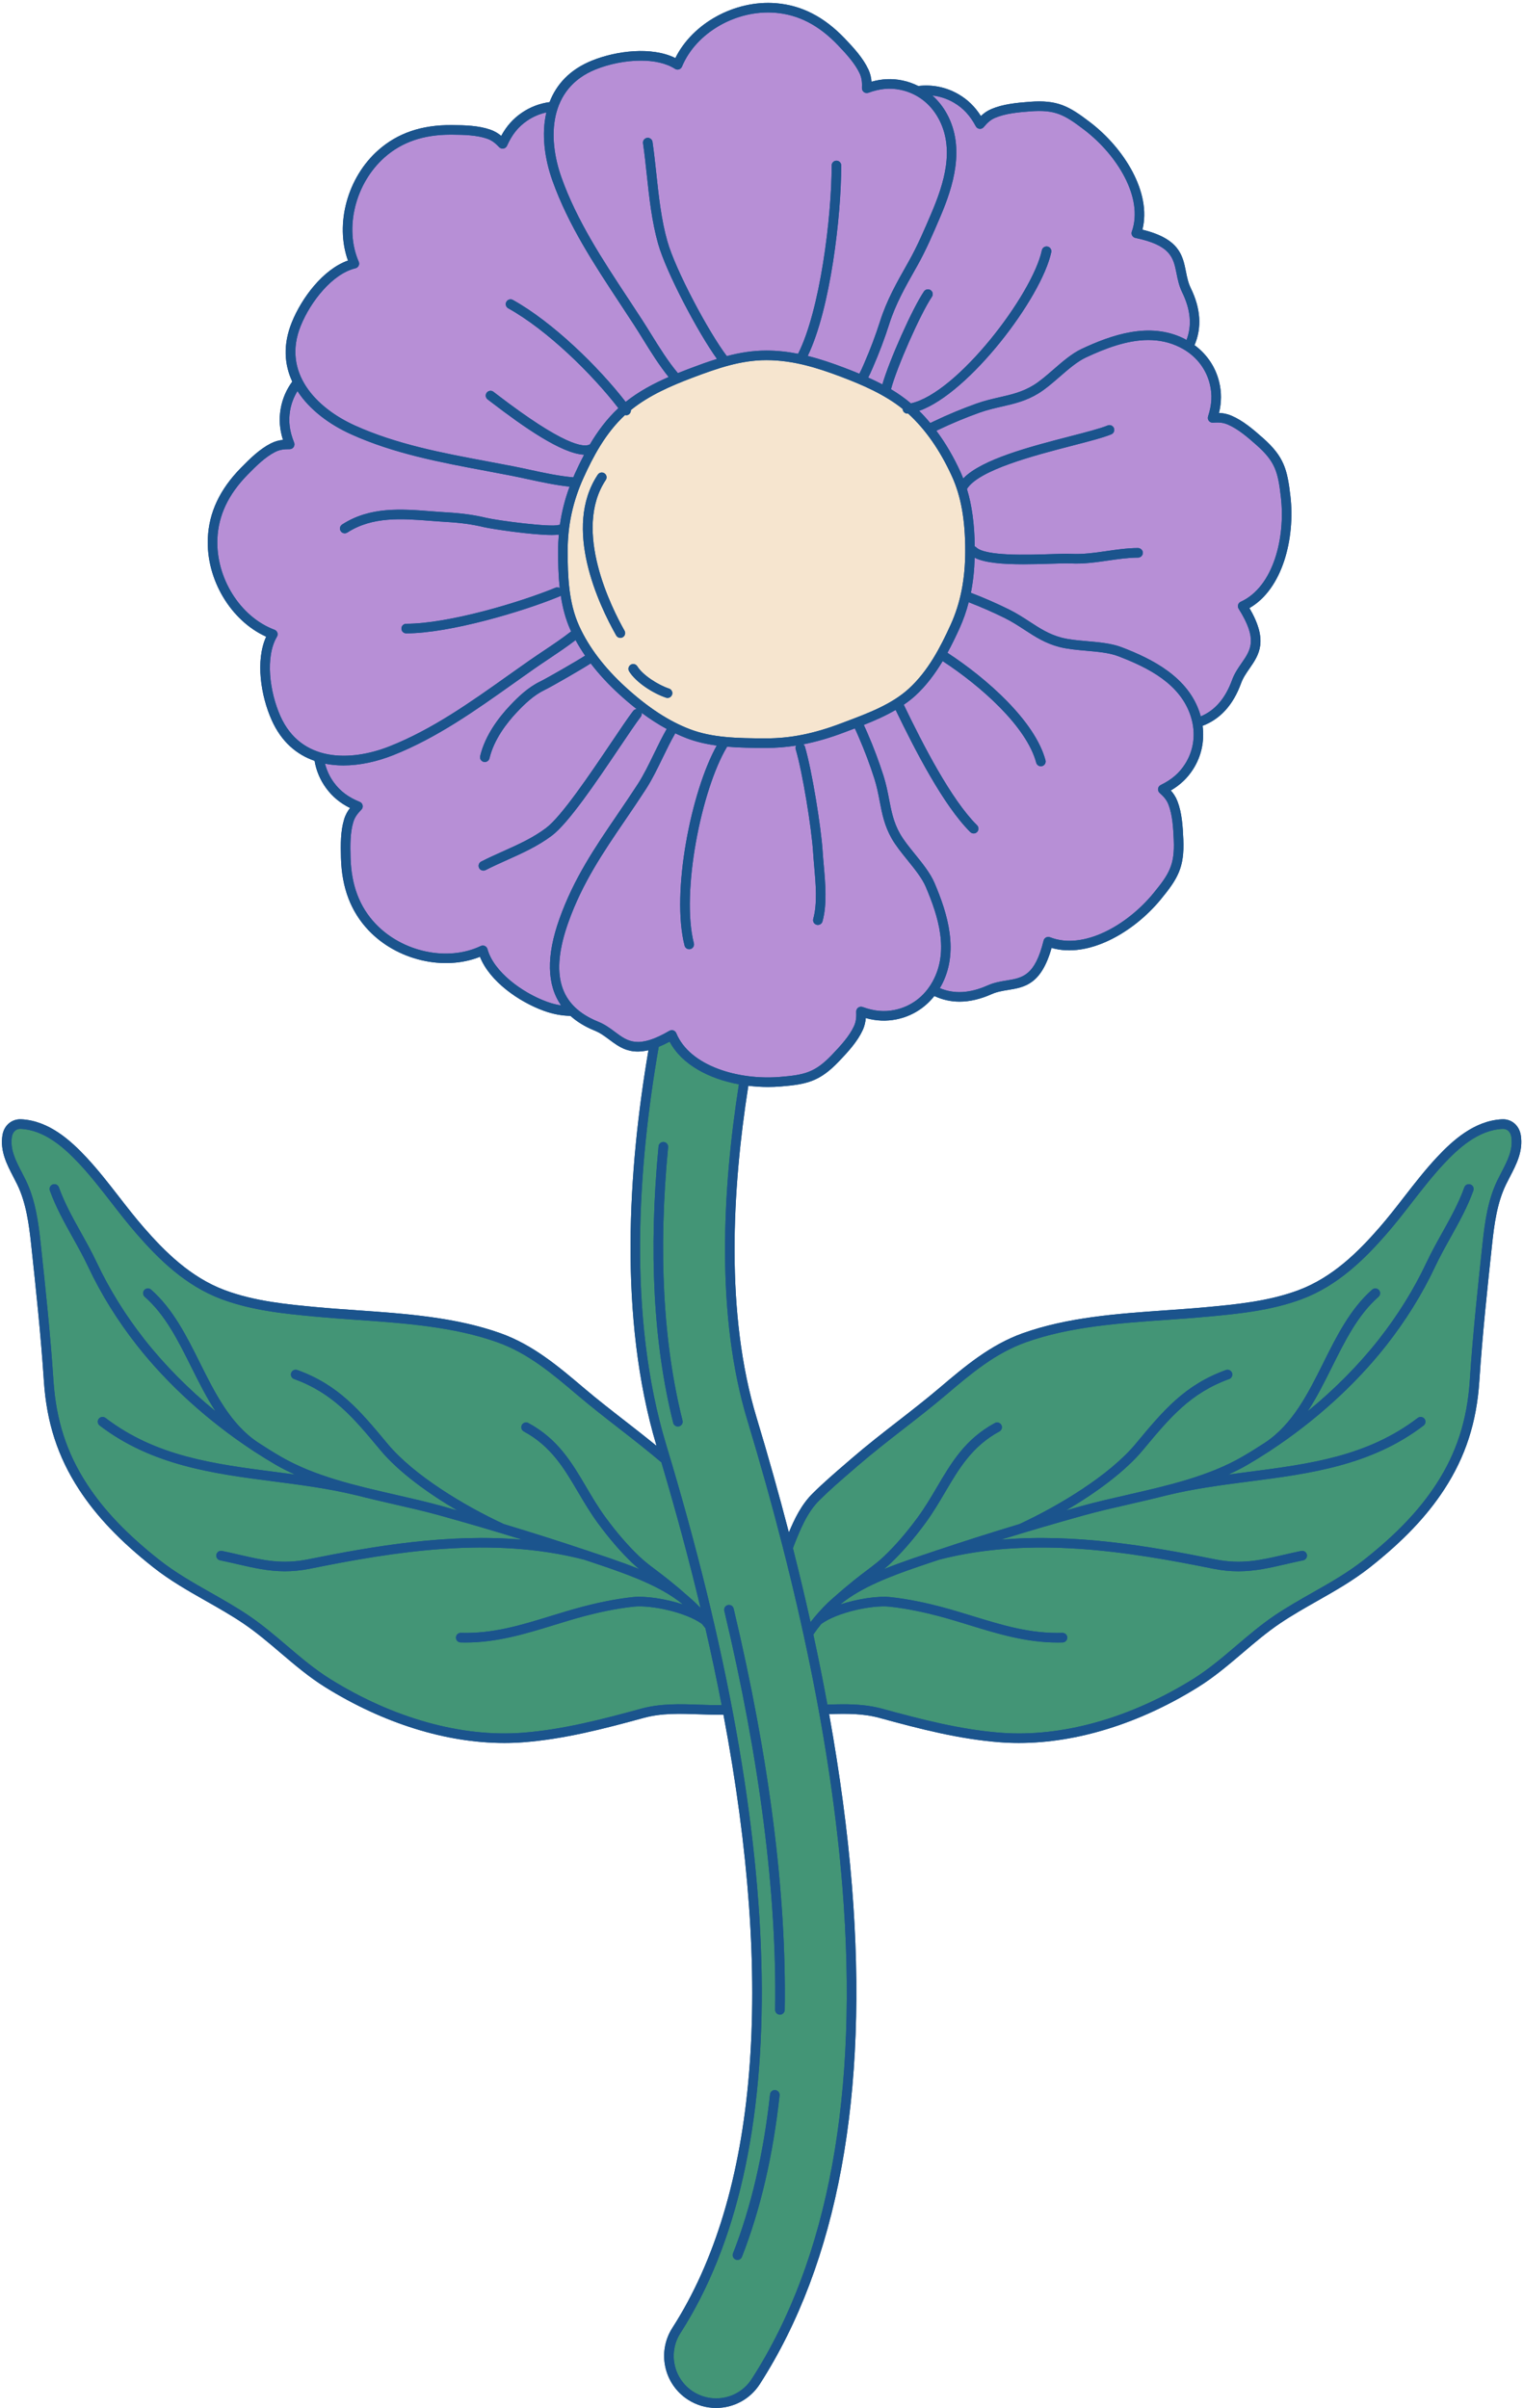
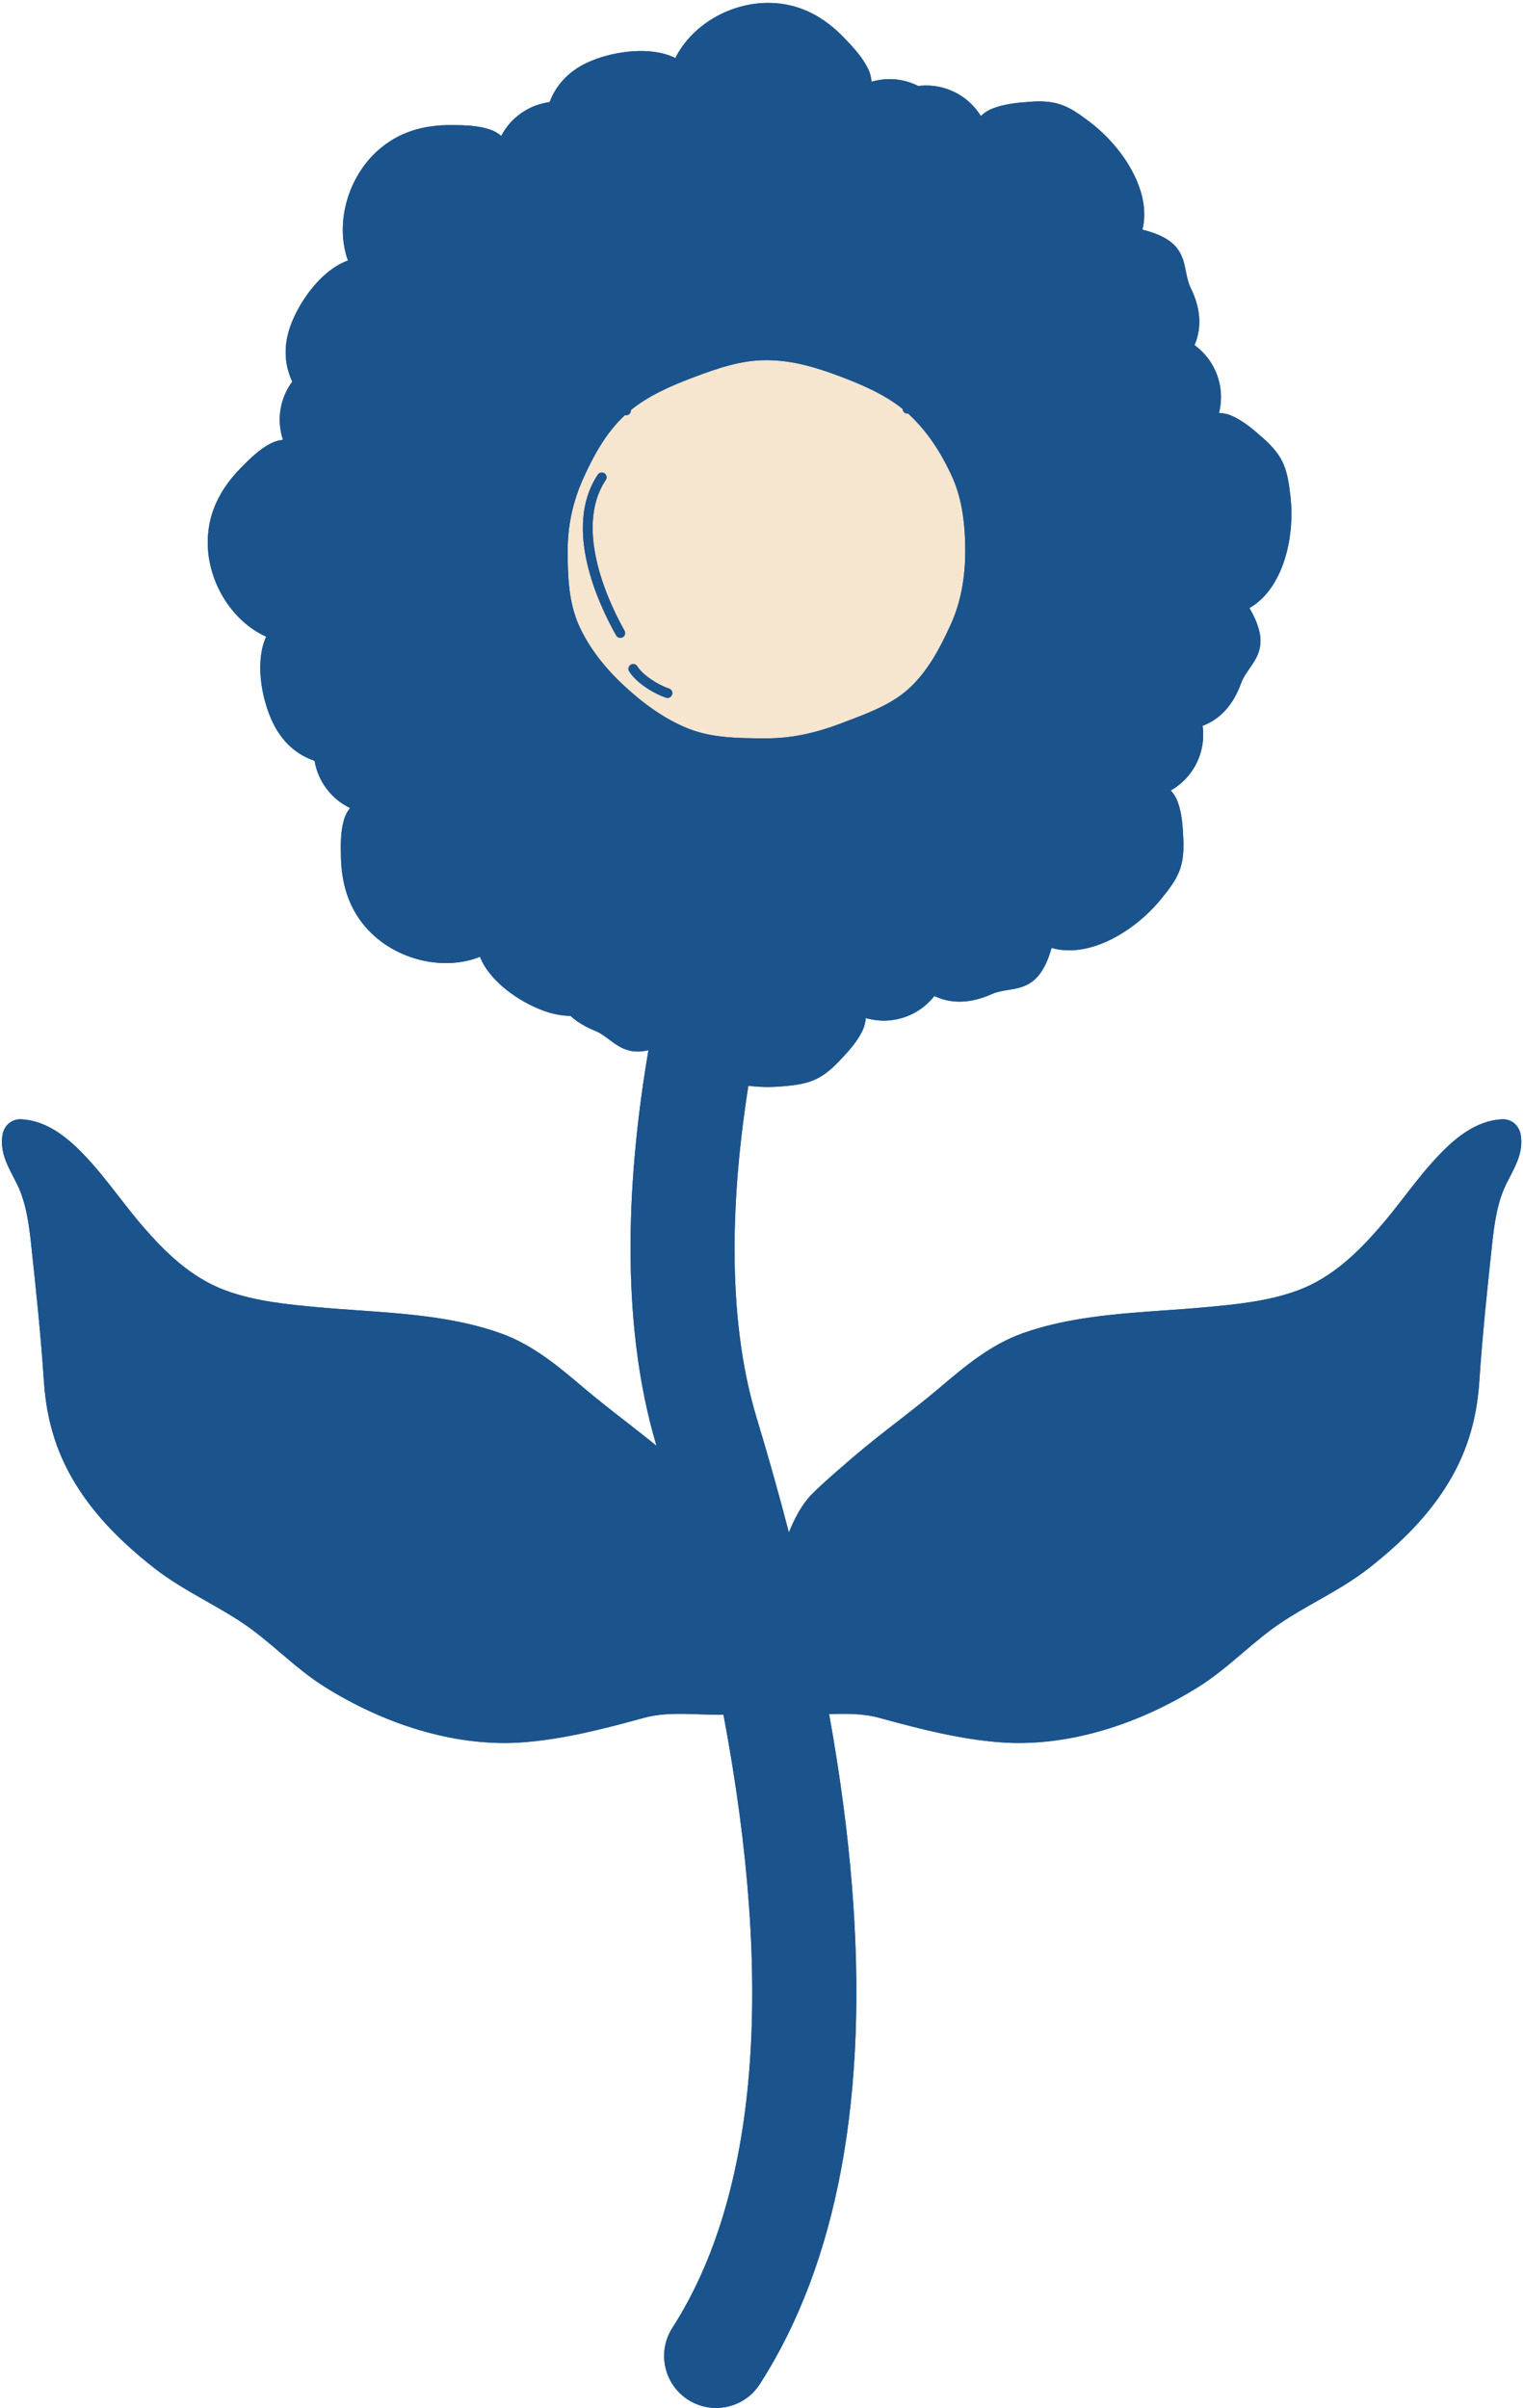
<svg xmlns="http://www.w3.org/2000/svg" fill="#000000" height="500.6" preserveAspectRatio="xMidYMid meet" version="1" viewBox="-0.4 -0.6 316.6 500.6" width="316.6" zoomAndPan="magnify">
  <g id="change1_1">
    <path d="M313.461,244.09c-0.276,0.531-0.551,1.061-0.809,1.594c-1.833,3.79-2.427,8.206-2.877,12.405 c-0.943,8.786-2.012,18.744-2.651,28.45c-0.564,8.574-2.881,15.722-7.291,22.494c-3.654,5.611-8.56,10.758-15.438,16.198 c-3.483,2.755-7.288,4.914-10.968,7.002c-2.566,1.456-5.22,2.962-7.72,4.648c-2.729,1.84-5.297,4.026-7.781,6.141 c-2.907,2.475-5.912,5.034-9.25,7.113c-12.143,7.567-25.223,11.624-37.27,11.624c-1.346,0-2.678-0.051-3.996-0.153 c-8.378-0.648-16.594-2.765-24.973-5.063c-3.405-0.934-6.856-0.905-10.478-0.787c2.241,12.456,3.83,24.353,4.737,35.616 c3.504,43.534-2.934,78.409-19.137,103.657c-1.997,3.113-5.401,4.971-9.103,4.971c-2.066,0-4.081-0.592-5.827-1.712 c-5.014-3.218-6.476-9.915-3.258-14.93c17.735-27.637,21.246-71.161,10.622-127.482c-1.697,0.031-3.385-0.026-5.046-0.084 c-4.011-0.139-7.799-0.272-11.534,0.752c-8.38,2.298-16.595,4.414-24.974,5.063c-1.317,0.102-2.65,0.153-3.995,0.153 c-12.048,0-25.126-4.057-37.27-11.624c-3.337-2.08-6.343-4.638-9.25-7.113c-2.483-2.115-5.051-4.301-7.78-6.141 c-2.5-1.686-5.154-3.192-7.72-4.648c-3.68-2.088-7.485-4.247-10.968-7.002c-6.878-5.439-11.784-10.587-15.438-16.198 c-4.41-6.773-6.727-13.92-7.291-22.494c-0.639-9.706-1.708-19.664-2.651-28.45c-0.451-4.2-1.044-8.616-2.877-12.405 c-0.258-0.533-0.534-1.063-0.809-1.594c-1.37-2.637-2.787-5.365-2.285-8.647c0.318-2.073,1.934-3.454,3.93-3.348 c5.719,0.291,10.234,4.378,13.529,7.907c2.427,2.599,4.632,5.44,6.765,8.187c1.683,2.168,3.424,4.409,5.248,6.496 c4.272,4.89,9.601,10.25,16.736,12.924c6.23,2.336,13.105,2.974,19.169,3.538c2.768,0.257,5.661,0.461,8.458,0.657 c10.005,0.703,20.35,1.431,29.694,4.761c6.767,2.412,12.129,6.963,17.314,11.364c2.818,2.391,5.791,4.703,8.666,6.939 c2.136,1.661,4.318,3.364,6.466,5.116c-7.972-26.675-5.871-57.66-1.678-82.256c-3.931,0.941-6.065-0.643-8.144-2.195 c-0.973-0.726-1.892-1.412-3.026-1.87c-2.016-0.814-3.686-1.846-5.049-3.068c-1.754-0.024-3.609-0.353-5.568-1.066 c-5.12-1.864-11.214-6.09-13.239-11.212c-7.505,2.99-17.269,0.723-23.172-5.519c-3.674-3.885-5.546-8.803-5.723-15.035 c-0.08-2.83-0.091-5.574,0.659-8.038c0.296-0.973,0.736-1.715,1.227-2.344c-2.063-1.026-3.657-2.353-4.951-4.107 c-1.268-1.718-2.072-3.657-2.42-5.699c-3.694-1.275-6.895-3.923-8.932-8.499c-2.216-4.978-3.409-12.298-1.131-17.312 c-7.364-3.322-12.516-11.921-12.127-20.502c0.242-5.341,2.48-10.105,6.839-14.561c1.98-2.024,3.946-3.937,6.239-5.11 c0.906-0.463,1.746-0.662,2.539-0.746c-0.695-2.197-0.848-4.265-0.485-6.413c0.355-2.104,1.19-4.029,2.416-5.697 c-1.649-3.544-1.965-7.688-0.088-12.332c2.041-5.052,6.478-10.995,11.667-12.839c-2.726-7.605-0.12-17.284,6.324-22.965 c4.011-3.536,8.98-5.236,15.225-5.195c2.831,0.018,5.574,0.104,8.01,0.939c0.961,0.329,1.688,0.796,2.3,1.308 c1.098-2.027,2.479-3.573,4.277-4.805c1.76-1.206,3.724-1.942,5.776-2.218c1.403-3.649,4.165-6.755,8.81-8.631 c5.052-2.041,12.409-2.978,17.341-0.526c3.577-7.243,12.349-12.094,20.913-11.404c5.329,0.428,10.011,2.83,14.314,7.343 c1.953,2.048,3.797,4.081,4.889,6.414c0.431,0.921,0.6,1.767,0.657,2.563c2.22-0.619,4.292-0.699,6.427-0.261 c1.167,0.239,2.266,0.638,3.3,1.153c2.931-0.351,5.838,0.237,8.413,1.749c1.88,1.103,3.365,2.549,4.601,4.494 c0.574-0.554,1.266-1.069,2.203-1.465c2.372-1.003,5.103-1.28,7.925-1.495c5.796-0.446,8.175,0.891,12.6,4.275 c7.028,5.374,12.797,14.594,10.846,22.313c7.686,1.876,8.378,5.349,9.048,8.712c0.237,1.191,0.461,2.315,0.997,3.415 c2.089,4.282,2.339,8.246,0.79,11.874c2.573,1.9,4.37,4.546,5.124,7.668c0.512,2.118,0.503,4.191-0.036,6.432 c0.797,0.028,1.649,0.168,2.584,0.567c2.368,1.01,4.464,2.782,6.581,4.663c4.345,3.862,5.037,6.499,5.678,12.034 c1.017,8.788-1.608,19.343-8.516,23.301c3.989,6.832,1.972,9.742,0.018,12.56c-0.692,0.998-1.345,1.94-1.763,3.09 c-1.63,4.478-4.302,7.425-7.99,8.83c0.417,3.166-0.239,6.292-1.958,8.999c-1.168,1.84-2.665,3.274-4.652,4.442 c0.534,0.593,1.025,1.303,1.388,2.253c0.919,2.405,1.1,5.144,1.218,7.973c0.24,5.808-1.176,8.138-4.712,12.443 c-5.615,6.836-15.032,12.281-22.678,10.06c-2.143,7.616-5.638,8.186-9.022,8.738c-1.198,0.196-2.33,0.38-3.447,0.878 c-2.331,1.038-4.554,1.556-6.664,1.556c-1.831,0-3.577-0.394-5.236-1.172c-1.988,2.501-4.693,4.201-7.836,4.845 c-2.134,0.438-4.206,0.357-6.427-0.261c-0.056,0.796-0.225,1.642-0.657,2.563c-1.092,2.333-2.936,4.365-4.889,6.414 c-4.011,4.207-6.671,4.807-12.224,5.254c-0.841,0.068-1.698,0.102-2.562,0.102c-1.349,0-2.716-0.091-4.075-0.258 c-3.39,21.568-4.806,47.437,1.699,68.945c2.463,8.141,4.698,16.112,6.728,23.919c1.175-2.842,2.611-5.798,4.944-8.111 c2.237-2.217,4.679-4.321,7.041-6.355l1.085-0.936c3.111-2.688,6.397-5.243,9.576-7.715c2.875-2.236,5.848-4.548,8.666-6.939 c5.185-4.401,10.547-8.952,17.315-11.364c9.343-3.33,19.689-4.057,29.694-4.761c2.797-0.196,5.69-0.4,8.458-0.657 c6.065-0.564,12.939-1.202,19.169-3.538c7.134-2.675,12.463-8.034,16.736-12.924c1.824-2.088,3.565-4.329,5.248-6.497 c2.133-2.747,4.339-5.588,6.766-8.187c3.295-3.528,7.81-7.616,13.529-7.907c1.997-0.115,3.612,1.275,3.93,3.348 C316.249,238.724,314.832,241.452,313.461,244.09z" fill="#1b548d" />
  </g>
  <g id="change2_1">
-     <path d="M311.694,243.171c-0.285,0.548-0.569,1.095-0.835,1.645c-1.972,4.076-2.596,8.687-3.065,13.06 c-0.945,8.806-2.017,18.786-2.658,28.533c-0.541,8.219-2.756,15.063-6.973,21.537c-3.533,5.425-8.3,10.421-15.004,15.723 c-3.363,2.66-7.101,4.781-10.716,6.832c-2.599,1.475-5.286,3-7.851,4.729c-2.822,1.903-5.433,4.126-7.958,6.276 c-2.851,2.428-5.8,4.938-9.012,6.94c-13.143,8.189-27.368,12.16-40.059,11.176c-8.203-0.635-16.317-2.726-24.6-4.998 c-2.671-0.732-5.381-0.916-8.066-0.916c-1.107,0-2.207,0.033-3.301,0.07c-0.881-4.776-1.848-9.625-2.921-14.562 c0.505-0.752,1.062-1.49,1.643-2.203c3.285-2.399,10.505-3.982,14.182-3.603c3.773,0.392,7.615,1.278,10.173,1.952 c2.179,0.574,4.352,1.243,6.453,1.889c5.788,1.78,11.762,3.616,18.312,3.616c0.352,0,0.707-0.005,1.062-0.016 c0.55-0.017,0.982-0.476,0.965-1.026c-0.017-0.55-0.473-0.987-1.026-0.965c-6.639,0.207-12.511-1.602-18.728-3.513 c-2.12-0.652-4.313-1.326-6.531-1.911c-2.626-0.693-6.575-1.603-10.475-2.008c-2.612-0.273-6.785,0.334-10.419,1.528 c0.047-0.039,0.096-0.084,0.143-0.122c4.31-3.509,10.448-5.795,15.863-7.662c1.51-0.521,3.042-1.023,4.564-1.533 c19.245-4.972,39.449-1.643,56.887,1.877c1.907,0.385,3.641,0.543,5.284,0.543c3.453,0,6.494-0.701,9.844-1.473 c1.148-0.265,2.348-0.541,3.631-0.806c0.539-0.111,0.885-0.639,0.774-1.177c-0.111-0.538-0.638-0.885-1.177-0.774 c-1.299,0.268-2.513,0.549-3.676,0.817c-4.913,1.132-8.792,2.028-14.286,0.918c-13.692-2.763-29.077-5.395-44.461-4.076 c5.743-1.78,11.532-3.479,17.329-5.083c3.039-0.841,6.16-1.554,9.465-2.31c2.574-0.588,5.172-1.191,7.75-1.854 c0.022-0.004,0.044-0.003,0.065-0.008c5.61-1.366,11.434-2.122,17.066-2.852c12.419-1.611,25.26-3.277,36.182-11.622 c0.437-0.334,0.521-0.959,0.187-1.396c-0.334-0.438-0.959-0.521-1.396-0.187c-10.498,8.021-22.511,9.579-35.229,11.229 c-1.383,0.179-2.777,0.361-4.177,0.552c1.362-0.619,2.701-1.275,3.984-2.021c1.524-0.887,3.03-1.823,4.517-2.794 c0.011-0.007,0.024-0.009,0.035-0.016c0.101-0.065,0.194-0.136,0.293-0.202c9.219-6.07,17.606-13.658,23.987-21.769 c4.085-5.193,7.52-10.726,10.209-16.444c0.957-2.036,2.093-4.074,3.19-6.045c1.738-3.119,3.534-6.345,4.748-9.754 c0.184-0.518-0.086-1.088-0.604-1.272c-0.518-0.186-1.088,0.086-1.272,0.604c-1.158,3.253-2.914,6.405-4.611,9.452 c-1.114,2-2.266,4.069-3.253,6.166c-2.625,5.582-5.98,10.985-9.973,16.06c-4.151,5.276-9.17,10.329-14.721,14.873 c1.89-2.894,3.467-6.048,5.016-9.155c2.794-5.606,5.433-10.901,9.697-14.64c0.414-0.363,0.455-0.992,0.092-1.406 c-0.363-0.413-0.992-0.455-1.405-0.092c-4.558,3.997-7.409,9.717-10.166,15.249c-3.123,6.267-6.357,12.739-12.048,16.52 c-1.556,1.024-3.134,2.01-4.733,2.94c-7.022,4.087-15.589,6.045-23.874,7.939c-3.181,0.727-6.47,1.478-9.552,2.331 c-1.1,0.304-2.197,0.629-3.296,0.94c6.104-3.579,12.218-8.006,16.021-12.575l0.175-0.21c5.405-6.494,9.674-11.622,17.743-14.546 c0.517-0.187,0.784-0.758,0.597-1.276c-0.187-0.517-0.758-0.784-1.276-0.597c-8.577,3.108-12.998,8.42-18.596,15.145l-0.175,0.21 c-5.475,6.578-16.043,12.914-24.107,16.651c-0.008,0.004-0.013,0.011-0.021,0.015c-5.798,1.747-11.553,3.577-17.238,5.484 c-0.054,0.014-0.108,0.024-0.162,0.038c-0.04,0.01-0.069,0.037-0.107,0.052c-1.464,0.492-2.937,0.974-4.39,1.475 c-2.035,0.702-4.171,1.464-6.284,2.328c0.487-0.404,0.969-0.822,1.475-1.307c2.394-2.295,4.791-5.071,7.123-8.251 c1.587-2.163,2.885-4.367,4.141-6.499c2.878-4.885,5.596-9.5,11.26-12.57c0.484-0.262,0.663-0.867,0.401-1.35 c-0.262-0.483-0.867-0.664-1.35-0.401c-6.15,3.334-9.005,8.18-12.027,13.31c-1.231,2.089-2.503,4.25-4.031,6.332 c-2.265,3.087-4.585,5.775-6.896,7.99c-1.15,1.103-2.198,1.894-3.523,2.896c-1.691,1.278-3.75,2.835-6.996,5.723 c-0.385,0.324-0.803,0.698-1.25,1.125c-0.045,0.041-0.085,0.076-0.13,0.117c-0.011,0.011-0.016,0.025-0.027,0.036 c-1.094,1.062-2.305,2.389-3.433,3.861c-1.124-5.042-2.339-10.159-3.659-15.36c0.071-0.189,0.131-0.382,0.205-0.57 c1.269-3.209,2.707-6.847,5.294-9.41c2.187-2.168,4.603-4.249,6.939-6.262l1.087-0.937c3.072-2.654,6.338-5.194,9.496-7.65 c2.892-2.248,5.882-4.573,8.732-6.993c5.281-4.483,10.27-8.717,16.694-11.006c9.086-3.238,19.294-3.956,29.165-4.65 c2.808-0.197,5.713-0.402,8.503-0.661c6.189-0.575,13.204-1.227,19.684-3.655c7.549-2.83,13.101-8.402,17.537-13.479 c1.862-2.131,3.621-4.396,5.321-6.585c2.106-2.712,4.283-5.517,6.648-8.049c3.039-3.255,7.168-7.022,12.174-7.278 c1.179-0.06,1.736,0.857,1.859,1.661C314.181,238.383,312.973,240.709,311.694,243.171z M132.886,354.623 c4.028-1.104,8.147-0.961,12.131-0.822c1.519,0.053,3.06,0.103,4.6,0.086c-1.01-5.222-2.129-10.541-3.38-15.977 c-0.23-0.304-0.465-0.603-0.706-0.898c-3.285-2.399-10.506-3.983-14.182-3.603c-3.774,0.392-7.615,1.278-10.173,1.952 c-2.178,0.574-4.351,1.243-6.453,1.889c-5.787,1.779-11.762,3.616-18.312,3.616c-0.353,0-0.706-0.005-1.063-0.016 c-0.55-0.017-0.982-0.476-0.965-1.026c0.017-0.55,0.48-0.994,1.026-0.965c6.64,0.208,12.511-1.601,18.728-3.513 c2.121-0.652,4.313-1.326,6.531-1.911c2.626-0.693,6.576-1.603,10.476-2.008c2.611-0.274,6.784,0.333,10.419,1.527 c-0.047-0.039-0.096-0.083-0.143-0.121c-4.31-3.509-10.448-5.795-15.863-7.662c-1.51-0.521-3.041-1.023-4.564-1.533 c-19.245-4.971-39.45-1.643-56.887,1.877c-1.906,0.384-3.642,0.543-5.284,0.543c-3.453,0-6.494-0.701-9.844-1.473 c-1.148-0.265-2.348-0.541-3.631-0.806c-0.539-0.111-0.885-0.639-0.774-1.177c0.111-0.538,0.638-0.883,1.177-0.774 c1.299,0.268,2.513,0.549,3.675,0.817c4.913,1.132,8.793,2.028,14.286,0.918c13.693-2.764,29.079-5.394,44.464-4.075 c-5.744-1.78-11.534-3.479-17.332-5.084c-3.039-0.841-6.16-1.554-9.465-2.31c-2.574-0.588-5.172-1.191-7.75-1.854 c-0.022-0.004-0.044-0.003-0.066-0.008c-5.61-1.366-11.434-2.122-17.066-2.852c-12.419-1.611-25.26-3.277-36.182-11.622 c-0.437-0.334-0.521-0.959-0.187-1.396c0.334-0.438,0.959-0.521,1.396-0.187c10.498,8.021,22.511,9.579,35.229,11.229 c1.383,0.179,2.777,0.361,4.177,0.552c-1.362-0.619-2.701-1.275-3.984-2.021c-1.525-0.888-3.031-1.823-4.518-2.794 c-0.011-0.007-0.023-0.009-0.034-0.016c-0.099-0.064-0.192-0.134-0.29-0.2c-9.22-6.071-17.609-13.659-23.99-21.772 c-4.085-5.193-7.52-10.726-10.209-16.444c-0.958-2.036-2.093-4.074-3.191-6.045c-1.738-3.119-3.534-6.345-4.748-9.754 c-0.185-0.518,0.086-1.088,0.604-1.272c0.518-0.185,1.088,0.086,1.272,0.604c1.158,3.253,2.913,6.405,4.611,9.452 c1.114,2,2.266,4.069,3.253,6.166c2.625,5.582,5.98,10.985,9.973,16.06c4.151,5.276,9.17,10.329,14.721,14.873 c-1.89-2.894-3.467-6.047-5.016-9.154c-2.794-5.606-5.433-10.901-9.697-14.64c-0.414-0.363-0.455-0.992-0.092-1.406 c0.363-0.414,0.992-0.455,1.406-0.092c4.558,3.997,7.409,9.717,10.166,15.249c3.123,6.266,6.357,12.737,12.046,16.519 c1.557,1.025,3.135,2.01,4.734,2.941c7.021,4.087,15.589,6.045,23.874,7.939c3.181,0.727,6.47,1.478,9.552,2.331 c1.1,0.304,2.197,0.629,3.296,0.94c-6.104-3.579-12.218-8.006-16.021-12.575l-0.175-0.21c-5.405-6.494-9.674-11.622-17.743-14.546 c-0.517-0.187-0.784-0.758-0.597-1.276c0.187-0.517,0.758-0.784,1.276-0.597c8.577,3.108,12.998,8.42,18.596,15.145l0.175,0.21 c5.475,6.578,16.043,12.914,24.107,16.651c0.008,0.004,0.013,0.011,0.02,0.015c5.798,1.747,11.553,3.577,17.238,5.484 c0.054,0.014,0.108,0.024,0.161,0.038c0.04,0.01,0.07,0.037,0.107,0.052c1.464,0.492,2.937,0.974,4.391,1.475 c2.035,0.702,4.171,1.464,6.284,2.328c-0.487-0.404-0.969-0.822-1.475-1.307c-2.394-2.295-4.791-5.071-7.123-8.251 c-1.587-2.163-2.886-4.367-4.141-6.499c-2.878-4.885-5.596-9.5-11.26-12.57c-0.484-0.262-0.663-0.867-0.401-1.35 c0.262-0.483,0.867-0.664,1.35-0.401c6.15,3.334,9.005,8.18,12.027,13.31c1.231,2.089,2.503,4.25,4.031,6.332 c2.264,3.087,4.584,5.775,6.896,7.99c1.15,1.103,2.198,1.894,3.523,2.896c1.691,1.278,3.75,2.835,6.996,5.723 c0.385,0.324,0.803,0.698,1.249,1.125c0.045,0.041,0.085,0.076,0.13,0.117c0.012,0.011,0.016,0.025,0.027,0.036 c0.298,0.289,0.603,0.598,0.915,0.924c-2.334-9.761-5.048-19.855-8.142-30.271c-2.839-2.411-5.812-4.733-8.702-6.981 c-2.892-2.248-5.882-4.573-8.733-6.993c-5.281-4.483-10.27-8.717-16.694-11.006c-9.086-3.238-19.294-3.956-29.165-4.65 c-2.808-0.197-5.712-0.402-8.503-0.661c-6.189-0.575-13.204-1.227-19.684-3.655c-7.549-2.83-13.101-8.402-17.537-13.479 c-1.862-2.131-3.621-4.396-5.321-6.585c-2.106-2.712-4.283-5.517-6.648-8.049c-3.039-3.255-7.168-7.022-12.174-7.278 c-0.037-0.002-0.073-0.002-0.109-0.002c-1.102,0-1.631,0.885-1.751,1.663c-0.404,2.638,0.804,4.965,2.083,7.427 c0.285,0.548,0.569,1.095,0.835,1.645c1.972,4.076,2.596,8.687,3.065,13.06c0.945,8.806,2.016,18.786,2.658,28.533 c0.541,8.219,2.757,15.063,6.973,21.537c3.532,5.425,8.3,10.421,15.004,15.723c3.363,2.66,7.101,4.781,10.716,6.832 c2.599,1.475,5.286,3,7.851,4.729c2.822,1.903,5.433,4.126,7.958,6.276c2.851,2.428,5.8,4.938,9.012,6.94 c13.143,8.189,27.369,12.156,40.059,11.176C116.489,358.986,124.603,356.894,132.886,354.623z M174.71,391.532 c3.468,43.089-2.866,77.549-18.827,102.421c-1.629,2.539-4.406,4.055-7.427,4.055c-1.684,0-3.326-0.483-4.751-1.397 c-4.09-2.624-5.282-8.087-2.658-12.177c23.519-36.65,22.494-100.514-2.965-184.687c-8.103-26.79-5.841-58.095-1.55-82.716 c0.708-0.287,1.461-0.638,2.276-1.077c2.54,4.814,8.231,7.733,14.396,8.873c-3.423,21.807-4.849,47.998,1.751,69.818 C165.766,330.386,172.412,362.984,174.71,391.532z M139.547,295.209c0.114,0.452,0.519,0.754,0.965,0.754 c0.08,0,0.162-0.01,0.243-0.03c0.534-0.134,0.858-0.675,0.724-1.208c-4.05-16.145-5.058-35.263-2.997-56.823 c0.052-0.548-0.349-1.034-0.897-1.086c-0.55-0.049-1.034,0.349-1.086,0.897C134.416,259.499,135.442,278.844,139.547,295.209z M161.657,435.023c0.059-0.547-0.336-1.038-0.883-1.098c-0.549-0.062-1.038,0.336-1.098,0.883 c-1.333,12.28-3.922,23.401-7.696,33.052c-0.2,0.513,0.053,1.09,0.565,1.29c0.119,0.047,0.242,0.069,0.362,0.069 c0.398,0,0.774-0.241,0.928-0.634C157.674,458.77,160.305,447.478,161.657,435.023z M152.107,333.819 c-0.127-0.535-0.664-0.864-1.2-0.738c-0.535,0.127-0.866,0.664-0.738,1.199c7.393,31.086,10.947,58.99,10.566,82.938 c-0.009,0.55,0.43,1.003,0.98,1.012h0.016c0.543,0,0.987-0.436,0.996-0.98C163.111,393.136,159.538,365.066,152.107,333.819z" fill="#439576" />
-   </g>
+     </g>
  <g id="change3_1">
-     <path d="M100.933,196.706c-0.078-0.285-0.278-0.52-0.546-0.643c-0.132-0.06-0.273-0.09-0.414-0.09 c-0.147,0-0.294,0.033-0.429,0.097c-6.874,3.284-16.285,1.289-21.893-4.641c-3.322-3.514-5.017-8.002-5.179-13.723 c-0.076-2.659-0.089-5.226,0.573-7.402c0.346-1.139,0.992-1.873,1.68-2.584c0.23-0.238,0.327-0.575,0.258-0.899 s-0.294-0.592-0.6-0.717c-2.372-0.961-4.027-2.199-5.365-4.013c-0.885-1.2-1.497-2.531-1.857-3.932 c1.242,0.247,2.519,0.369,3.815,0.369c3.469,0,7.055-0.82,10.332-2.118c9.109-3.606,17.188-9.348,25.002-14.901 c1.464-1.041,2.926-2.08,4.391-3.103c0.959-0.67,1.949-1.332,2.948-2c1.892-1.266,3.801-2.547,5.602-3.929 c0.591,1.086,1.247,2.162,1.978,3.225c-1.607,1.048-7.922,4.69-9.313,5.364c-2.527,1.225-4.531,3.145-6.319,5.036 c-2.247,2.378-5.144,6.127-6.182,10.484c-0.128,0.535,0.203,1.072,0.738,1.2c0.078,0.018,0.155,0.027,0.232,0.027 c0.451,0,0.859-0.308,0.968-0.765c0.936-3.928,3.612-7.377,5.692-9.577c1.658-1.755,3.501-3.527,5.739-4.612 c1.538-0.744,7.99-4.466,9.614-5.54c1.674,2.194,3.644,4.333,5.906,6.4c1.231,1.125,2.447,2.155,3.652,3.099 c-0.28,0.017-0.551,0.139-0.734,0.38c-1.059,1.391-2.668,3.782-4.532,6.549c-4.37,6.489-10.354,15.377-13.583,17.8 c-2.736,2.052-5.74,3.401-8.92,4.828c-1.499,0.673-3.05,1.369-4.554,2.14c-0.489,0.25-0.683,0.851-0.432,1.34 c0.176,0.344,0.525,0.542,0.887,0.542c0.153,0,0.308-0.035,0.454-0.11c1.459-0.747,2.985-1.432,4.461-2.095 c3.14-1.409,6.387-2.866,9.3-5.052c3.498-2.625,9.343-11.305,14.04-18.28c1.847-2.742,3.441-5.11,4.465-6.456 c0.186-0.244,0.229-0.543,0.166-0.821c1.755,1.307,3.492,2.426,5.22,3.364c-0.945,1.655-1.796,3.401-2.636,5.133 c-1.106,2.279-2.15,4.432-3.386,6.341c-1.433,2.213-2.876,4.332-4.271,6.38c-4.64,6.811-9.023,13.243-12.02,21.663 c-2.743,7.703-2.601,13.701,0.368,17.956c-0.955-0.147-1.939-0.394-2.954-0.763C108.125,205.775,102.218,201.409,100.933,196.706z M197.898,20.745c-1.399-0.821-2.916-1.312-4.481-1.491c1.18,1.053,2.201,2.318,3.007,3.787c3.878,7.068,1.316,15.153-1.35,21.407 c-1.487,3.49-2.987,7.01-4.838,10.285l-0.321,0.568c-2.127,3.759-4.137,7.311-5.457,11.456c-0.952,2.99-2.081,5.988-3.353,8.909 l-0.142,0.327c-0.259,0.601-0.544,1.256-0.881,1.901c0.994,0.446,1.979,0.916,2.944,1.425c1.441-4.99,6.215-15.74,8.646-19.333 c0.308-0.456,0.928-0.575,1.383-0.267c0.455,0.308,0.575,0.927,0.267,1.383c-2.386,3.526-7.335,14.748-8.503,19.22 c1.458,0.866,2.843,1.842,4.137,2.933c9.639-2.121,25.24-22.575,27.23-31.835c0.115-0.538,0.645-0.88,1.183-0.765 c0.538,0.115,0.88,0.645,0.765,1.183c-2.045,9.513-17.006,29.285-27.467,32.976c0.8,0.791,1.571,1.635,2.316,2.531 c0.151-0.073,0.302-0.145,0.448-0.214l0.32-0.152c2.874-1.373,5.83-2.605,8.786-3.662c1.724-0.616,3.325-0.982,4.874-1.337 c2.419-0.553,4.703-1.076,7.023-2.496c1.323-0.809,2.687-1.994,4.132-3.249c1.9-1.649,3.864-3.355,5.895-4.306 c6.157-2.883,14.148-5.726,21.347-2.096c0.153,0.077,0.292,0.17,0.441,0.251c1.167-3.02,0.862-6.3-0.912-9.936 c-0.649-1.331-0.909-2.636-1.161-3.899c-0.651-3.268-1.165-5.85-8.559-7.389c-0.282-0.059-0.524-0.236-0.665-0.487 c-0.141-0.251-0.167-0.55-0.071-0.821c2.492-7.023-3.071-15.947-9.855-21.133c-4.166-3.185-6.084-4.265-11.238-3.871 c-2.652,0.202-5.206,0.458-7.302,1.343c-1.097,0.464-1.759,1.183-2.394,1.941c-0.213,0.254-0.538,0.385-0.867,0.351 c-0.329-0.035-0.62-0.23-0.776-0.522C201.245,23.402,199.842,21.886,197.898,20.745z M80.573,154.559 c8.884-3.517,16.864-9.188,24.581-14.673c1.469-1.044,2.935-2.086,4.405-3.112c0.97-0.677,1.971-1.347,2.981-2.023 c1.964-1.314,3.947-2.645,5.792-4.088c-0.047-0.101-0.102-0.2-0.148-0.301c-1.035-2.279-1.641-4.711-2.012-7.16 c-0.09,0.09-0.197,0.165-0.322,0.216c-7.468,3.086-22.742,7.653-31.81,7.653c-0.55,0-0.996-0.446-0.996-0.996 c0-0.55,0.446-0.996,0.996-0.996c8.799,0,23.729-4.476,31.049-7.502c0.298-0.123,0.614-0.076,0.873,0.075 c-0.294-2.643-0.347-5.278-0.347-7.737c0-1.141,0.06-2.263,0.154-3.375c-0.392,0.054-0.881,0.081-1.459,0.081 c-4.203,0-12.575-1.27-14.097-1.63c-2.501-0.591-4.794-0.906-7.911-1.087c-1.065-0.062-2.138-0.145-3.213-0.23 c-5.929-0.461-12.06-0.939-17.285,2.438c-0.462,0.298-1.079,0.166-1.377-0.296c-0.299-0.462-0.166-1.079,0.296-1.377 c5.79-3.742,12.261-3.238,18.521-2.75c1.062,0.083,2.122,0.165,3.174,0.226c3.241,0.189,5.632,0.518,8.254,1.138 c2.548,0.602,13.426,1.999,15.026,1.483c0.1-0.032,0.201-0.033,0.301-0.034c0.377-2.701,1.044-5.334,2.009-7.931 c-2.878-0.305-5.771-0.926-8.628-1.545c-1.174-0.254-2.339-0.506-3.486-0.731c-1.753-0.343-3.516-0.673-5.282-1.004 c-9.423-1.763-19.166-3.586-28.087-7.634c-4.407-2-8.57-5.043-11.089-8.956c-0.755,1.231-1.287,2.593-1.535,4.062 c-0.375,2.222-0.116,4.271,0.84,6.647c0.124,0.307,0.087,0.656-0.099,0.93c-0.185,0.274-0.495,0.438-0.825,0.438 c-0.011-0.005-0.018,0-0.027,0c-0.98,0-1.948,0.048-2.999,0.586c-2.026,1.036-3.863,2.829-5.723,4.73 c-4.002,4.091-6.054,8.428-6.273,13.258c-0.37,8.153,4.733,16.309,11.87,18.972c0.276,0.103,0.493,0.324,0.591,0.602 c0.098,0.279,0.068,0.586-0.083,0.84c-2.49,4.191-1.528,11.473,0.71,16.499C62.144,157.841,72.398,157.795,80.573,154.559z M244.911,71.612c-2.14-1.079-4.359-1.518-6.594-1.518c-4.444,0-8.949,1.738-13.012,3.64c-1.779,0.833-3.636,2.446-5.433,4.005 c-1.442,1.253-2.934,2.548-4.398,3.444c-2.597,1.59-5.036,2.148-7.618,2.739c-1.493,0.341-3.036,0.694-4.648,1.271 c-2.892,1.034-5.785,2.24-8.598,3.584l-0.325,0.155c-0.013,0.006-0.026,0.012-0.038,0.018c1.895,2.543,3.595,5.437,5.069,8.681 c0.184,0.404,0.349,0.823,0.515,1.241c3.871-4.009,13.93-6.618,22.205-8.758c3.374-0.873,6.288-1.626,7.819-2.261 c0.507-0.211,1.091,0.03,1.301,0.538c0.211,0.508-0.03,1.091-0.538,1.302c-1.66,0.688-4.637,1.458-8.084,2.349 c-7.793,2.015-19.479,5.04-21.927,9.017c1.043,3.408,1.562,7.309,1.624,11.939c0.113,0.046,0.22,0.11,0.313,0.199 c1.925,1.847,10.669,1.563,15.367,1.41c1.82-0.059,3.392-0.11,4.361-0.061c2.496,0.126,4.876-0.218,7.396-0.585 c2.103-0.305,4.278-0.621,6.506-0.631c0.51,0.013,0.998,0.442,1,0.992c0.002,0.55-0.442,0.998-0.992,1 c-2.089,0.009-4.194,0.315-6.229,0.61c-2.504,0.363-5.094,0.74-7.784,0.602c-0.886-0.045-2.419,0.005-4.194,0.063 c-1.934,0.063-3.83,0.112-5.62,0.112c-4.33,0-8.029-0.29-10.14-1.361c-0.071,2.571-0.327,4.998-0.789,7.29 c2.694,1.035,5.347,2.189,7.892,3.449c1.64,0.812,3.017,1.71,4.348,2.578c2.078,1.355,4.041,2.635,6.674,3.317 c1.501,0.39,3.302,0.548,5.209,0.716c2.506,0.221,5.097,0.449,7.191,1.249c6.35,2.427,13.946,6.2,16.337,13.9 c0.051,0.164,0.081,0.328,0.125,0.492c2.983-1.259,5.131-3.756,6.514-7.557c0.507-1.391,1.265-2.486,1.998-3.543 c1.899-2.739,3.399-4.902-0.63-11.291c-0.153-0.243-0.194-0.541-0.112-0.817c0.082-0.275,0.28-0.502,0.542-0.621 c6.783-3.086,9.338-13.287,8.356-21.769c-0.603-5.21-1.158-7.339-5.022-10.773c-1.988-1.767-3.947-3.427-6.039-4.319 c-1.095-0.467-2.072-0.444-3.06-0.374c-0.331,0.016-0.65-0.119-0.854-0.38c-0.204-0.261-0.265-0.605-0.163-0.921 c0.788-2.436,0.904-4.499,0.374-6.689C250.298,75.943,248.098,73.218,244.911,71.612z M73.348,87.843 c8.702,3.948,18.324,5.748,27.63,7.49c1.771,0.332,3.539,0.662,5.298,1.007c1.161,0.228,2.337,0.482,3.525,0.739 c2.981,0.646,6.005,1.295,8.982,1.557c0.108-0.251,0.205-0.502,0.319-0.752c0.581-1.278,1.221-2.608,1.927-3.949 c-4.689-0.218-12.604-5.787-19.344-10.954l-0.715-0.547c-0.438-0.333-0.524-0.958-0.191-1.395c0.333-0.438,0.958-0.524,1.396-0.191 l0.722,0.552c13.833,10.607,18.051,11.103,19.336,10.386c1.57-2.656,3.476-5.269,5.917-7.534 c-5.506-7.144-14.827-16.267-22.901-20.757c-0.481-0.267-0.654-0.874-0.386-1.354c0.267-0.481,0.874-0.653,1.355-0.387 c8.276,4.603,17.799,13.898,23.447,21.2c2.713-2.166,5.79-3.803,8.932-5.174c-1.951-2.414-3.635-5.118-5.29-7.79 c-0.633-1.022-1.261-2.035-1.896-3.017c-0.971-1.5-1.959-2.998-2.948-4.498c-5.277-8.002-10.733-16.277-14.019-25.506 c-1.624-4.559-2.327-9.668-1.262-14.198c-1.41,0.312-2.759,0.876-3.987,1.718c-1.859,1.274-3.154,2.884-4.198,5.221 c-0.135,0.303-0.411,0.517-0.737,0.575c-0.327,0.058-0.659-0.051-0.889-0.289c-0.688-0.712-1.398-1.384-2.524-1.77 c-2.152-0.737-4.718-0.814-7.377-0.831c-0.067,0-0.134,0-0.201,0c-5.629,0-10.11,1.537-13.694,4.698 c-6.122,5.397-8.444,14.734-5.402,21.718c0.118,0.271,0.11,0.58-0.022,0.844c-0.132,0.264-0.374,0.456-0.662,0.523 c-4.745,1.121-9.314,6.87-11.375,11.972C58.184,76.866,65.341,84.21,73.348,87.843z M247.173,148.438 c-2.124-6.84-8.848-10.223-15.146-12.63c-1.834-0.701-4.284-0.917-6.654-1.125c-1.904-0.168-3.872-0.341-5.534-0.772 c-2.948-0.763-5.044-2.13-7.262-3.577c-1.282-0.836-2.609-1.701-4.143-2.461c-2.407-1.191-4.913-2.285-7.459-3.272 c-0.496,1.909-1.137,3.731-1.93,5.477c-0.741,1.63-1.564,3.336-2.491,5.032c8.219,5.358,18.202,14.209,20.38,22.341 c0.142,0.532-0.173,1.078-0.704,1.22c-0.086,0.023-0.173,0.035-0.258,0.035c-0.44,0-0.842-0.294-0.961-0.739 c-2.025-7.562-11.55-15.962-19.45-21.126c-1.561,2.602-3.41,5.112-5.705,7.209c-0.748,0.683-1.552,1.29-2.381,1.862 c3.95,8.2,9.809,19.672,15.234,25.056c0.391,0.388,0.393,1.018,0.005,1.409c-0.195,0.196-0.451,0.294-0.707,0.294 c-0.254,0-0.507-0.096-0.702-0.289c-5.595-5.553-11.509-17.074-15.522-25.392c-2.089,1.225-4.336,2.217-6.616,3.117 c0.218,0.457,0.415,0.909,0.599,1.334l0.142,0.326c1.273,2.922,2.401,5.92,3.353,8.91c0.555,1.744,0.866,3.357,1.166,4.918 c0.469,2.436,0.911,4.737,2.25,7.105c0.763,1.351,1.9,2.756,3.103,4.244c1.582,1.956,3.218,3.979,4.097,6.041 c2.665,6.254,5.228,14.339,1.35,21.407c-0.082,0.15-0.18,0.286-0.267,0.432c2.978,1.272,6.266,1.081,9.962-0.565 c1.353-0.602,2.667-0.817,3.937-1.024c3.289-0.537,5.887-0.961,7.684-8.296c0.068-0.28,0.254-0.516,0.51-0.648 c0.256-0.132,0.556-0.148,0.823-0.042c6.931,2.735,16.044-2.513,21.464-9.111c3.329-4.053,4.475-5.932,4.261-11.096 c-0.11-2.658-0.276-5.219-1.088-7.344c-0.425-1.112-1.121-1.798-1.857-2.46c-0.246-0.221-0.366-0.551-0.32-0.878 c0.046-0.328,0.251-0.612,0.549-0.757c2.3-1.125,3.864-2.475,5.072-4.378C247.799,155.322,248.232,151.846,247.173,148.438z M116.319,36.3c3.205,9.002,8.594,17.174,13.805,25.077c0.992,1.505,1.983,3.007,2.957,4.512c0.643,0.993,1.277,2.017,1.917,3.05 c1.72,2.776,3.47,5.592,5.521,8.031c0.757-0.306,1.514-0.603,2.266-0.888c1.999-0.758,3.934-1.465,5.859-2.061 c-3.938-5.479-10.528-17.933-12.225-23.903c-1.32-4.645-1.848-9.569-2.359-14.332c-0.234-2.178-0.475-4.43-0.788-6.598 c-0.079-0.545,0.299-1.05,0.843-1.128c0.546-0.075,1.05,0.299,1.128,0.843c0.318,2.204,0.562,4.475,0.798,6.67 c0.502,4.68,1.021,9.519,2.295,14c1.717,6.042,8.598,18.917,12.354,23.859c2.679-0.707,5.376-1.152,8.239-1.152 c2.273,0,4.462,0.256,6.576,0.673c4.556-9.007,6.98-28.328,6.98-39.153c0-0.55,0.446-0.996,0.996-0.996s0.996,0.446,0.996,0.996 c0,10.448-2.22,29.762-6.97,39.599c2.667,0.662,5.212,1.548,7.646,2.471c1.028,0.389,2.062,0.8,3.094,1.229 c0.337-0.629,0.628-1.294,0.889-1.897l0.144-0.333c1.246-2.859,2.349-5.793,3.281-8.719c1.383-4.342,3.442-7.98,5.621-11.832 l0.32-0.567c1.796-3.178,3.274-6.645,4.703-9.999c2.68-6.288,4.917-13.475,1.473-19.754c-1.717-3.129-4.517-5.232-7.885-5.923 c-2.208-0.453-4.266-0.265-6.672,0.608c-0.311,0.113-0.658,0.063-0.926-0.131c-0.267-0.195-0.421-0.51-0.409-0.841 c0.035-0.989,0.025-1.966-0.48-3.045c-0.965-2.061-2.692-3.959-4.527-5.884c-3.95-4.143-8.212-6.345-13.032-6.732 c-8.134-0.656-16.464,4.161-19.375,11.2c-0.113,0.273-0.341,0.482-0.622,0.57c-0.282,0.089-0.588,0.048-0.836-0.112 c-1.871-1.201-4.409-1.708-7.1-1.708c-3.211,0-6.639,0.721-9.414,1.842C113.681,17.768,113.37,28.017,116.319,36.3z M138.753,213.701c0.154-0.09,0.327-0.136,0.502-0.136c0.107,0,0.215,0.018,0.319,0.053c0.272,0.092,0.492,0.297,0.602,0.563 c2.847,6.885,12.953,9.791,21.464,9.111c5.228-0.421,7.375-0.902,10.942-4.643c1.835-1.925,3.562-3.823,4.527-5.884 c0.505-1.079,0.515-2.056,0.48-3.045c-0.012-0.331,0.142-0.646,0.409-0.841c0.267-0.194,0.614-0.245,0.925-0.131 c2.407,0.872,4.465,1.059,6.673,0.608c3.368-0.691,6.168-2.794,7.884-5.923c3.445-6.279,1.207-13.466-1.436-19.668 c-0.77-1.807-2.317-3.719-3.813-5.569c-1.202-1.486-2.444-3.022-3.289-4.516c-1.498-2.651-1.971-5.108-2.472-7.709 c-0.289-1.503-0.588-3.058-1.108-4.69c-0.931-2.924-2.035-5.858-3.281-8.718l-0.144-0.332c-0.193-0.446-0.403-0.927-0.635-1.402 c-0.387,0.147-0.774,0.294-1.16,0.439l-1.096,0.413c-2.954,1.119-5.736,1.929-8.447,2.457c0.141,0.12,0.261,0.267,0.318,0.458 c1.468,4.928,3.387,16.863,3.695,21.844c0.056,0.914,0.142,1.885,0.231,2.888c0.335,3.798,0.714,8.104-0.266,11.63 c-0.123,0.441-0.523,0.729-0.959,0.729c-0.088,0-0.178-0.012-0.267-0.037c-0.53-0.147-0.84-0.696-0.693-1.227 c0.884-3.178,0.521-7.292,0.201-10.922c-0.09-1.021-0.177-2.009-0.234-2.94c-0.302-4.886-2.18-16.579-3.616-21.398 c-0.079-0.266-0.041-0.539,0.083-0.764c-2.07,0.325-4.11,0.49-6.164,0.49c-2.944,0-5.645-0.04-8.191-0.257 c-0.012,0.023-0.012,0.049-0.026,0.072c-5.3,8.842-9.584,30.21-6.873,40.79c0.137,0.533-0.185,1.076-0.717,1.212 c-0.083,0.021-0.166,0.031-0.248,0.031c-0.444,0-0.849-0.299-0.964-0.748c-2.824-11.016,1.339-31.989,6.684-41.593 c-2.169-0.296-4.235-0.761-6.237-1.519c-0.795-0.301-1.589-0.653-2.384-1.028c-0.942,1.632-1.788,3.374-2.624,5.098 c-1.083,2.233-2.203,4.542-3.506,6.554c-1.446,2.233-2.895,4.361-4.298,6.419c-4.566,6.701-8.878,13.031-11.79,21.21 c-3.859,10.839-1.883,17.412,6.219,20.684c1.373,0.554,2.44,1.351,3.472,2.121C130.118,215.93,132.228,217.504,138.753,213.701z" fill="#b78fd6" />
-   </g>
+     </g>
  <g id="change4_1">
    <path d="M174.341,149.819l1.1-0.415c4.684-1.764,9.528-3.588,13.071-6.825c4.006-3.66,6.558-8.567,8.719-13.325 c2.034-4.478,3.023-9.495,3.023-15.339c0-6.412-0.875-11.325-2.754-15.461c-2.448-5.39-5.513-9.788-9.107-13.072 c-0.004-0.004-0.009-0.007-0.013-0.011c-0.013,0.001-0.026,0.005-0.039,0.007c-0.037,0.004-0.074,0.006-0.11,0.006 c-0.501,0-0.933-0.377-0.989-0.887c-0.003-0.026,0.008-0.05,0.007-0.076c-3.719-2.997-8.325-4.991-12.803-6.689 c-4.743-1.797-9.906-3.46-15.518-3.46c-5.31,0-10.133,1.664-15.437,3.673c-4.438,1.682-9.012,3.669-12.752,6.705 c0.027,0.333-0.096,0.671-0.384,0.884c-0.178,0.131-0.385,0.194-0.59,0.194c-0.078,0-0.15-0.035-0.226-0.053 c-4.095,3.786-6.659,8.707-8.624,13.032c-2.225,4.899-3.307,9.874-3.307,15.207c0,5.243,0.185,10.768,2.39,15.624 c2.006,4.416,5.253,8.692,9.649,12.708c4.638,4.237,9.027,7.106,13.416,8.769c4.603,1.744,9.692,1.882,15.866,1.882 C163.898,152.899,168.795,151.92,174.341,149.819z M129.053,131.884c-0.155,0.088-0.324,0.129-0.49,0.129 c-0.347,0-0.684-0.181-0.868-0.505c-3.604-6.362-11.192-22.355-3.826-33.431c0.305-0.458,0.923-0.583,1.381-0.278 c0.458,0.304,0.582,0.923,0.278,1.381c-6.944,10.441,1.23,26.632,3.9,31.346C129.699,131.005,129.531,131.612,129.053,131.884z M138.368,144.493c-0.104,0-0.21-0.017-0.314-0.051c-2.662-0.883-6.258-3.173-7.668-5.477c-0.287-0.469-0.139-1.083,0.33-1.37 c0.469-0.287,1.082-0.14,1.37,0.33c1.119,1.83,4.314,3.869,6.595,4.626c0.522,0.173,0.805,0.737,0.632,1.259 C139.174,144.228,138.785,144.493,138.368,144.493z" fill="#f6e5cf" />
  </g>
  <g id="change1_2">
    <path d="M315.746,235.443c-0.318-2.074-1.933-3.464-3.93-3.348c-5.719,0.291-10.234,4.378-13.529,7.907 c-2.427,2.599-4.633,5.44-6.766,8.187c-1.683,2.168-3.424,4.409-5.248,6.497c-4.272,4.89-9.601,10.249-16.736,12.924 c-6.231,2.336-13.105,2.974-19.169,3.538c-2.768,0.257-5.661,0.461-8.458,0.657c-10.005,0.703-20.351,1.431-29.694,4.761 c-6.767,2.412-12.129,6.963-17.315,11.364c-2.818,2.391-5.791,4.703-8.666,6.939c-3.179,2.472-6.465,5.027-9.576,7.715l-1.085,0.936 c-2.362,2.035-4.805,4.139-7.041,6.355c-2.333,2.313-3.769,5.269-4.944,8.111c-2.03-7.807-4.266-15.778-6.728-23.919 c-6.505-21.508-5.09-47.378-1.699-68.945c1.359,0.167,2.725,0.258,4.075,0.258c0.864,0,1.721-0.034,2.562-0.102 c5.553-0.446,8.213-1.047,12.224-5.254c1.953-2.049,3.797-4.081,4.889-6.414c0.431-0.921,0.6-1.767,0.657-2.563 c2.22,0.618,4.292,0.699,6.427,0.261c3.143-0.644,5.848-2.345,7.836-4.845c1.66,0.779,3.405,1.173,5.236,1.172 c2.11,0,4.333-0.518,6.664-1.556c1.117-0.498,2.249-0.682,3.447-0.878c3.384-0.552,6.878-1.122,9.022-8.738 c7.646,2.221,17.062-3.224,22.678-10.06c3.536-4.305,4.953-6.636,4.712-12.443c-0.117-2.829-0.298-5.567-1.218-7.973 c-0.363-0.949-0.854-1.659-1.388-2.253c1.987-1.168,3.484-2.602,4.652-4.442c1.719-2.707,2.375-5.833,1.958-8.999 c3.689-1.405,6.361-4.352,7.99-8.83c0.418-1.149,1.072-2.092,1.763-3.09c1.954-2.818,3.971-5.728-0.018-12.56 c6.908-3.958,9.533-14.513,8.516-23.301c-0.64-5.535-1.333-8.172-5.678-12.034c-2.117-1.881-4.212-3.653-6.581-4.663 c-0.935-0.399-1.787-0.538-2.584-0.567c0.54-2.241,0.548-4.313,0.036-6.432c-0.754-3.122-2.551-5.768-5.124-7.668 c1.549-3.628,1.298-7.592-0.79-11.874c-0.536-1.099-0.76-2.224-0.997-3.415c-0.67-3.363-1.362-6.835-9.048-8.712 c1.951-7.719-3.817-16.939-10.846-22.313c-4.426-3.384-6.804-4.721-12.6-4.275c-2.823,0.215-5.553,0.492-7.925,1.495 c-0.937,0.396-1.629,0.911-2.203,1.465c-1.236-1.945-2.722-3.391-4.601-4.494c-2.576-1.512-5.482-2.1-8.413-1.749 c-1.034-0.515-2.133-0.914-3.3-1.153c-2.135-0.438-4.207-0.357-6.427,0.261c-0.056-0.796-0.225-1.642-0.657-2.563 c-1.093-2.333-2.936-4.366-4.889-6.414c-4.302-4.513-8.984-6.915-14.314-7.343c-8.564-0.69-17.336,4.16-20.913,11.404 c-4.932-2.452-12.289-1.514-17.341,0.526c-4.645,1.876-7.407,4.983-8.81,8.631c-2.052,0.277-4.016,1.013-5.776,2.218 c-1.798,1.232-3.179,2.778-4.277,4.805c-0.612-0.513-1.338-0.979-2.3-1.308c-2.436-0.835-5.179-0.92-8.01-0.939 c-6.245-0.041-11.215,1.659-15.225,5.195c-6.444,5.681-9.05,15.36-6.324,22.965c-5.189,1.844-9.626,7.788-11.667,12.839 c-1.877,4.645-1.561,8.788,0.088,12.332c-1.226,1.669-2.061,3.593-2.416,5.697c-0.363,2.149-0.21,4.216,0.485,6.413 c-0.793,0.084-1.633,0.283-2.539,0.746c-2.293,1.173-4.26,3.086-6.239,5.11c-4.36,4.456-6.597,9.219-6.839,14.561 c-0.39,8.582,4.762,17.18,12.127,20.502c-2.278,5.014-1.085,12.334,1.131,17.312c2.037,4.576,5.238,7.224,8.932,8.499 c0.348,2.042,1.152,3.981,2.42,5.699c1.294,1.754,2.887,3.08,4.951,4.107c-0.491,0.629-0.931,1.371-1.227,2.344 c-0.749,2.464-0.739,5.208-0.659,8.038c0.178,6.232,2.049,11.15,5.723,15.035c5.903,6.242,15.667,8.508,23.172,5.519 c2.025,5.121,8.119,9.348,13.239,11.212c1.959,0.713,3.814,1.043,5.568,1.066c1.363,1.223,3.033,2.254,5.049,3.068 c1.134,0.458,2.053,1.144,3.026,1.87c2.079,1.552,4.213,3.137,8.144,2.195c-4.192,24.596-6.293,55.581,1.678,82.256 c-2.147-1.751-4.329-3.455-6.466-5.116c-2.875-2.236-5.848-4.548-8.666-6.939c-5.185-4.401-10.547-8.952-17.314-11.364 c-9.343-3.33-19.689-4.057-29.694-4.761c-2.797-0.196-5.69-0.4-8.458-0.657c-6.065-0.564-12.939-1.202-19.169-3.538 c-7.134-2.675-12.464-8.034-16.736-12.924c-1.824-2.087-3.565-4.329-5.248-6.496c-2.133-2.747-4.339-5.588-6.765-8.187 c-3.295-3.528-7.81-7.616-13.529-7.907c-1.996-0.106-3.612,1.275-3.93,3.348c-0.502,3.281,0.915,6.009,2.285,8.647 c0.276,0.531,0.551,1.061,0.809,1.594c1.833,3.79,2.427,8.206,2.877,12.405c0.943,8.786,2.012,18.744,2.651,28.45 c0.564,8.574,2.881,15.722,7.291,22.494c3.654,5.611,8.56,10.759,15.438,16.198c3.483,2.755,7.288,4.914,10.968,7.002 c2.566,1.456,5.22,2.962,7.72,4.648c2.729,1.84,5.297,4.026,7.78,6.141c2.907,2.475,5.913,5.034,9.25,7.113 c12.144,7.567,25.223,11.624,37.27,11.624c1.345,0,2.678-0.051,3.995-0.153c8.378-0.648,16.594-2.765,24.974-5.063 c3.735-1.025,7.523-0.891,11.534-0.752c1.661,0.058,3.349,0.115,5.046,0.084c10.624,56.321,7.113,99.845-10.622,127.482 c-3.218,5.015-1.756,11.712,3.258,14.93c1.746,1.12,3.761,1.712,5.827,1.712c3.702,0,7.106-1.858,9.103-4.971 c16.202-25.248,22.641-60.123,19.137-103.657c-0.907-11.263-2.496-23.159-4.737-35.616c3.622-0.117,7.073-0.146,10.478,0.787 c8.38,2.298,16.595,4.414,24.973,5.063c1.318,0.102,2.649,0.153,3.996,0.153c12.047,0,25.127-4.057,37.27-11.624 c3.337-2.08,6.343-4.638,9.25-7.113c2.483-2.115,5.051-4.301,7.781-6.141c2.501-1.686,5.154-3.192,7.72-4.648 c3.68-2.088,7.485-4.247,10.968-7.002c6.878-5.44,11.784-10.587,15.438-16.198c4.41-6.773,6.727-13.92,7.291-22.494 c0.639-9.706,1.708-19.664,2.651-28.45c0.451-4.2,1.044-8.616,2.877-12.405c0.258-0.533,0.533-1.063,0.809-1.594 C314.832,241.452,316.249,238.724,315.746,235.443z M310.859,244.816c-1.972,4.076-2.596,8.687-3.065,13.06 c-0.945,8.806-2.017,18.786-2.658,28.533c-0.541,8.219-2.756,15.063-6.973,21.537c-3.533,5.425-8.3,10.421-15.004,15.723 c-3.363,2.66-7.101,4.781-10.716,6.832c-2.599,1.475-5.286,3-7.851,4.729c-2.822,1.903-5.433,4.126-7.958,6.276 c-2.851,2.428-5.8,4.938-9.012,6.94c-13.143,8.189-27.368,12.16-40.059,11.176c-8.203-0.635-16.317-2.726-24.6-4.998 c-2.671-0.732-5.381-0.916-8.066-0.916c-1.107,0-2.207,0.033-3.301,0.07c-0.881-4.776-1.848-9.625-2.921-14.562 c0.505-0.752,1.062-1.49,1.643-2.203c3.285-2.399,10.505-3.982,14.182-3.603c3.773,0.392,7.615,1.278,10.173,1.952 c2.179,0.574,4.352,1.243,6.453,1.889c5.788,1.78,11.762,3.616,18.312,3.616c0.352,0,0.707-0.005,1.062-0.016 c0.55-0.017,0.982-0.476,0.965-1.026c-0.017-0.55-0.473-0.987-1.026-0.965c-6.639,0.207-12.511-1.602-18.728-3.513 c-2.12-0.652-4.313-1.326-6.531-1.911c-2.626-0.693-6.575-1.603-10.475-2.008c-2.612-0.273-6.785,0.334-10.419,1.528 c0.047-0.039,0.096-0.084,0.143-0.122c4.31-3.509,10.448-5.795,15.863-7.662c1.51-0.521,3.042-1.023,4.564-1.533 c19.245-4.972,39.449-1.643,56.887,1.877c1.907,0.385,3.641,0.543,5.284,0.543c3.453,0,6.494-0.701,9.844-1.473 c1.148-0.265,2.348-0.541,3.631-0.806c0.539-0.111,0.885-0.639,0.774-1.177c-0.111-0.538-0.638-0.885-1.177-0.774 c-1.299,0.268-2.513,0.549-3.676,0.817c-4.913,1.132-8.792,2.028-14.286,0.918c-13.692-2.763-29.077-5.395-44.461-4.076 c5.743-1.78,11.532-3.479,17.329-5.083c3.039-0.841,6.16-1.554,9.465-2.31c2.574-0.588,5.172-1.191,7.75-1.854 c0.022-0.004,0.044-0.003,0.065-0.008c5.61-1.366,11.434-2.122,17.066-2.852c12.419-1.611,25.26-3.277,36.182-11.622 c0.437-0.334,0.521-0.959,0.187-1.396c-0.334-0.438-0.959-0.521-1.396-0.187c-10.498,8.021-22.511,9.579-35.229,11.229 c-1.383,0.179-2.777,0.361-4.177,0.552c1.362-0.619,2.701-1.275,3.984-2.021c1.524-0.887,3.03-1.823,4.517-2.794 c0.011-0.007,0.024-0.009,0.035-0.016c0.101-0.065,0.194-0.136,0.293-0.202c9.219-6.07,17.606-13.658,23.987-21.769 c4.085-5.193,7.52-10.726,10.209-16.444c0.957-2.036,2.093-4.074,3.19-6.045c1.738-3.119,3.534-6.345,4.748-9.754 c0.184-0.518-0.086-1.088-0.604-1.272c-0.518-0.186-1.088,0.086-1.272,0.604c-1.158,3.253-2.914,6.405-4.611,9.452 c-1.114,2-2.266,4.069-3.253,6.166c-2.625,5.582-5.98,10.985-9.973,16.06c-4.151,5.276-9.17,10.329-14.721,14.873 c1.89-2.894,3.467-6.048,5.016-9.155c2.794-5.606,5.433-10.901,9.697-14.64c0.414-0.363,0.455-0.992,0.092-1.406 c-0.363-0.413-0.992-0.455-1.405-0.092c-4.558,3.997-7.409,9.717-10.166,15.249c-3.123,6.267-6.357,12.739-12.048,16.52 c-1.556,1.024-3.134,2.01-4.733,2.94c-7.022,4.087-15.589,6.045-23.874,7.939c-3.181,0.727-6.47,1.478-9.552,2.331 c-1.1,0.304-2.197,0.629-3.296,0.94c6.104-3.579,12.218-8.006,16.021-12.575l0.175-0.21c5.405-6.494,9.674-11.622,17.743-14.546 c0.517-0.187,0.784-0.758,0.597-1.276c-0.187-0.517-0.758-0.784-1.276-0.597c-8.577,3.108-12.998,8.42-18.596,15.145l-0.175,0.21 c-5.475,6.578-16.043,12.914-24.107,16.651c-0.008,0.004-0.013,0.011-0.021,0.015c-5.798,1.747-11.553,3.577-17.238,5.484 c-0.054,0.014-0.108,0.024-0.162,0.038c-0.04,0.01-0.069,0.037-0.107,0.052c-1.464,0.492-2.937,0.974-4.39,1.475 c-2.035,0.702-4.171,1.464-6.284,2.328c0.487-0.404,0.969-0.822,1.475-1.307c2.394-2.295,4.791-5.071,7.123-8.251 c1.587-2.163,2.885-4.367,4.141-6.499c2.878-4.885,5.596-9.5,11.26-12.57c0.484-0.262,0.663-0.867,0.401-1.35 c-0.262-0.483-0.867-0.664-1.35-0.401c-6.15,3.334-9.005,8.18-12.027,13.31c-1.231,2.089-2.503,4.25-4.031,6.332 c-2.265,3.087-4.585,5.775-6.896,7.99c-1.15,1.103-2.198,1.894-3.523,2.896c-1.691,1.278-3.75,2.835-6.996,5.723 c-0.385,0.324-0.803,0.698-1.25,1.125c-0.045,0.041-0.085,0.076-0.13,0.117c-0.011,0.011-0.016,0.025-0.027,0.036 c-1.094,1.062-2.305,2.389-3.433,3.861c-1.124-5.042-2.339-10.159-3.659-15.36c0.071-0.189,0.131-0.382,0.205-0.57 c1.269-3.209,2.707-6.847,5.294-9.41c2.187-2.168,4.603-4.249,6.939-6.262l1.087-0.937c3.072-2.654,6.338-5.194,9.496-7.65 c2.892-2.248,5.882-4.573,8.732-6.993c5.281-4.483,10.27-8.717,16.694-11.006c9.086-3.238,19.294-3.956,29.165-4.65 c2.808-0.197,5.713-0.402,8.503-0.661c6.189-0.575,13.204-1.227,19.684-3.655c7.549-2.83,13.101-8.402,17.537-13.479 c1.862-2.131,3.621-4.396,5.321-6.585c2.106-2.712,4.283-5.517,6.648-8.049c3.039-3.255,7.168-7.022,12.174-7.278 c1.179-0.06,1.736,0.857,1.859,1.661c0.404,2.638-0.804,4.965-2.083,7.427C311.409,243.719,311.125,244.266,310.859,244.816z M155.883,493.953c-1.629,2.539-4.406,4.055-7.427,4.055c-1.684,0-3.326-0.483-4.751-1.397c-4.09-2.624-5.282-8.087-2.658-12.177 c23.519-36.65,22.494-100.514-2.965-184.687c-8.103-26.79-5.841-58.095-1.55-82.716c0.708-0.287,1.461-0.638,2.276-1.077 c2.54,4.814,8.231,7.733,14.396,8.873c-3.423,21.807-4.849,47.998,1.751,69.818c10.811,35.743,17.457,68.341,19.755,96.889 C178.179,434.621,171.844,469.081,155.883,493.953z M68.227,348.445c-3.212-2.001-6.16-4.512-9.012-6.94 c-2.525-2.15-5.136-4.373-7.958-6.276c-2.564-1.729-5.252-3.254-7.851-4.729c-3.615-2.051-7.352-4.172-10.716-6.832 c-6.704-5.302-11.472-10.298-15.004-15.723c-4.217-6.475-6.432-13.318-6.973-21.537c-0.641-9.747-1.712-19.727-2.658-28.533 c-0.469-4.373-1.093-8.984-3.065-13.06c-0.266-0.55-0.55-1.097-0.835-1.645c-1.279-2.462-2.488-4.788-2.083-7.427 c0.119-0.779,0.649-1.663,1.751-1.663c0.036,0,0.072,0,0.109,0.002c5.006,0.255,9.136,4.023,12.174,7.278 c2.365,2.533,4.542,5.337,6.648,8.049c1.7,2.19,3.459,4.454,5.321,6.585c4.435,5.077,9.988,10.649,17.537,13.479 c6.48,2.429,13.495,3.08,19.684,3.655c2.791,0.259,5.695,0.464,8.503,0.661c9.871,0.694,20.079,1.411,29.165,4.65 c6.424,2.29,11.413,6.524,16.694,11.006c2.85,2.42,5.841,4.745,8.733,6.993c2.89,2.247,5.864,4.569,8.702,6.981 c3.094,10.415,5.808,20.51,8.142,30.271c-0.312-0.327-0.617-0.635-0.915-0.924c-0.011-0.011-0.015-0.026-0.027-0.036 c-0.046-0.042-0.085-0.076-0.13-0.117c-0.446-0.427-0.864-0.801-1.249-1.125c-3.246-2.888-5.305-4.445-6.996-5.723 c-1.326-1.002-2.373-1.793-3.523-2.896c-2.311-2.215-4.631-4.903-6.896-7.99c-1.528-2.082-2.8-4.243-4.031-6.332 c-3.022-5.13-5.877-9.976-12.027-13.31c-0.483-0.264-1.088-0.083-1.35,0.401c-0.262,0.483-0.083,1.088,0.401,1.35 c5.664,3.071,8.382,7.685,11.26,12.57c1.256,2.132,2.554,4.336,4.141,6.499c2.332,3.18,4.729,5.956,7.123,8.251 c0.506,0.485,0.988,0.903,1.475,1.307c-2.114-0.863-4.249-1.626-6.284-2.328c-1.453-0.501-2.927-0.984-4.391-1.475 c-0.037-0.015-0.067-0.042-0.107-0.052c-0.053-0.014-0.108-0.024-0.161-0.038c-5.686-1.906-11.44-3.737-17.238-5.484 c-0.008-0.004-0.012-0.011-0.02-0.015c-8.064-3.737-18.632-10.073-24.107-16.651l-0.175-0.21 c-5.597-6.725-10.019-12.037-18.596-15.145c-0.518-0.187-1.088,0.08-1.276,0.597c-0.187,0.517,0.08,1.088,0.597,1.276 c8.07,2.924,12.339,8.053,17.743,14.546l0.175,0.21c3.803,4.569,9.917,8.996,16.021,12.575c-1.099-0.311-2.196-0.635-3.296-0.94 c-3.082-0.853-6.371-1.604-9.552-2.331c-8.285-1.894-16.853-3.852-23.874-7.939c-1.6-0.931-3.178-1.917-4.734-2.941 c-5.69-3.782-8.923-10.253-12.046-16.519c-2.757-5.532-5.608-11.252-10.166-15.249c-0.414-0.363-1.043-0.321-1.406,0.092 c-0.363,0.413-0.321,1.043,0.092,1.406c4.263,3.738,6.903,9.034,9.697,14.64c1.549,3.107,3.126,6.26,5.016,9.154 c-5.551-4.543-10.57-9.596-14.721-14.873c-3.992-5.075-7.347-10.478-9.973-16.06c-0.987-2.098-2.139-4.166-3.253-6.166 c-1.698-3.048-3.454-6.2-4.611-9.452c-0.185-0.518-0.755-0.789-1.272-0.604c-0.518,0.184-0.789,0.754-0.604,1.272 c1.213,3.409,3.01,6.635,4.748,9.754c1.098,1.971,2.233,4.008,3.191,6.045c2.689,5.718,6.124,11.25,10.209,16.444 c6.382,8.112,14.77,15.701,23.99,21.772c0.098,0.065,0.191,0.136,0.29,0.2c0.011,0.007,0.023,0.009,0.034,0.016 c1.487,0.971,2.993,1.906,4.518,2.794c1.282,0.746,2.622,1.402,3.984,2.021c-1.4-0.191-2.795-0.372-4.177-0.552 c-12.718-1.65-24.731-3.209-35.229-11.229c-0.437-0.334-1.062-0.251-1.396,0.187c-0.334,0.437-0.25,1.062,0.187,1.396 c10.922,8.345,23.763,10.011,36.182,11.622c5.632,0.73,11.457,1.486,17.066,2.852c0.022,0.005,0.044,0.004,0.066,0.008 c2.578,0.663,5.176,1.266,7.75,1.854c3.305,0.755,6.426,1.469,9.465,2.31c5.797,1.604,11.587,3.304,17.332,5.084 c-15.385-1.319-30.771,1.311-44.464,4.075c-5.493,1.109-9.373,0.214-14.286-0.918c-1.162-0.268-2.376-0.548-3.675-0.817 c-0.539-0.109-1.066,0.236-1.177,0.774c-0.111,0.539,0.235,1.066,0.774,1.177c1.283,0.265,2.483,0.542,3.631,0.806 c3.35,0.772,6.39,1.473,9.844,1.473c1.642,0,3.377-0.159,5.284-0.543c17.438-3.52,37.642-6.848,56.887-1.877 c1.522,0.51,3.053,1.012,4.564,1.533c5.415,1.867,11.552,4.153,15.863,7.662c0.047,0.038,0.095,0.082,0.143,0.121 c-3.634-1.194-7.808-1.801-10.419-1.527c-3.9,0.405-7.849,1.315-10.476,2.008c-2.217,0.585-4.41,1.259-6.531,1.911 c-6.217,1.912-12.088,3.72-18.728,3.513c-0.546-0.029-1.009,0.415-1.026,0.965c-0.017,0.55,0.415,1.009,0.965,1.026 c0.356,0.011,0.71,0.016,1.063,0.016c6.55,0,12.525-1.837,18.312-3.616c2.101-0.646,4.275-1.315,6.453-1.889 c2.558-0.675,6.4-1.561,10.173-1.952c3.676-0.379,10.897,1.205,14.182,3.603c0.241,0.295,0.476,0.594,0.706,0.898 c1.251,5.436,2.37,10.756,3.38,15.977c-1.54,0.017-3.082-0.033-4.6-0.086c-3.984-0.139-8.103-0.283-12.131,0.822 c-8.283,2.271-16.397,4.363-24.6,4.998C95.596,360.601,81.37,356.635,68.227,348.445z M127.448,213.937 c-1.032-0.77-2.099-1.566-3.472-2.121c-8.102-3.273-10.079-9.845-6.219-20.684c2.912-8.179,7.224-14.508,11.79-21.21 c1.402-2.058,2.852-4.186,4.298-6.419c1.302-2.011,2.422-4.321,3.506-6.554c0.836-1.724,1.682-3.466,2.624-5.098 c0.794,0.375,1.589,0.727,2.384,1.028c2.002,0.758,4.068,1.223,6.237,1.519c-5.345,9.604-9.507,30.577-6.684,41.593 c0.115,0.45,0.52,0.748,0.964,0.748c0.082,0,0.165-0.01,0.248-0.031c0.533-0.137,0.854-0.679,0.717-1.212 c-2.712-10.58,1.573-31.949,6.873-40.79c0.014-0.023,0.014-0.049,0.026-0.072c2.546,0.217,5.247,0.257,8.191,0.257 c2.054,0,4.094-0.164,6.164-0.49c-0.124,0.226-0.163,0.498-0.083,0.764c1.436,4.819,3.314,16.512,3.616,21.398 c0.057,0.931,0.144,1.919,0.234,2.94c0.32,3.63,0.683,7.744-0.201,10.922c-0.147,0.53,0.163,1.079,0.693,1.227 c0.089,0.025,0.179,0.037,0.267,0.037c0.436,0,0.836-0.289,0.959-0.729c0.98-3.526,0.601-7.832,0.266-11.63 c-0.088-1.003-0.174-1.974-0.231-2.888c-0.308-4.982-2.227-16.917-3.695-21.844c-0.057-0.191-0.177-0.338-0.318-0.458 c2.711-0.528,5.493-1.337,8.447-2.457l1.096-0.413c0.386-0.145,0.773-0.293,1.16-0.439c0.232,0.475,0.442,0.956,0.635,1.402 l0.144,0.332c1.246,2.86,2.35,5.794,3.281,8.718c0.52,1.632,0.819,3.186,1.108,4.69c0.5,2.601,0.973,5.058,2.472,7.709 c0.845,1.494,2.087,3.03,3.289,4.516c1.496,1.85,3.044,3.762,3.813,5.569c2.643,6.202,4.881,13.389,1.436,19.668 c-1.717,3.129-4.517,5.232-7.884,5.923c-2.207,0.451-4.265,0.265-6.673-0.608c-0.311-0.114-0.658-0.063-0.925,0.131 c-0.268,0.195-0.421,0.51-0.409,0.841c0.035,0.989,0.025,1.966-0.48,3.045c-0.965,2.061-2.692,3.959-4.527,5.884 c-3.567,3.741-5.714,4.222-10.942,4.643c-8.511,0.68-18.617-2.226-21.464-9.111c-0.11-0.266-0.329-0.471-0.602-0.563 c-0.104-0.035-0.211-0.053-0.319-0.053c-0.174,0-0.348,0.046-0.502,0.136C132.228,217.504,130.118,215.93,127.448,213.937z M100.386,196.063c-0.132-0.06-0.273-0.09-0.414-0.09c-0.147,0-0.294,0.033-0.429,0.097c-6.874,3.284-16.285,1.289-21.893-4.641 c-3.322-3.514-5.017-8.002-5.179-13.723c-0.076-2.659-0.089-5.226,0.573-7.402c0.346-1.139,0.992-1.873,1.68-2.584 c0.23-0.238,0.327-0.575,0.258-0.899s-0.294-0.592-0.6-0.717c-2.372-0.961-4.027-2.199-5.365-4.013 c-0.885-1.2-1.497-2.531-1.857-3.932c1.242,0.247,2.519,0.369,3.815,0.369c3.469,0,7.055-0.82,10.332-2.118 c9.109-3.606,17.188-9.348,25.002-14.901c1.464-1.041,2.926-2.08,4.391-3.103c0.959-0.67,1.949-1.332,2.948-2 c1.892-1.266,3.801-2.547,5.602-3.929c0.591,1.086,1.247,2.162,1.978,3.225c-1.607,1.048-7.922,4.69-9.313,5.364 c-2.527,1.225-4.531,3.145-6.319,5.036c-2.247,2.378-5.144,6.127-6.182,10.484c-0.128,0.535,0.203,1.072,0.738,1.2 c0.078,0.018,0.155,0.027,0.232,0.027c0.451,0,0.859-0.308,0.968-0.765c0.936-3.928,3.612-7.377,5.692-9.577 c1.658-1.755,3.501-3.527,5.739-4.612c1.538-0.744,7.99-4.466,9.614-5.54c1.674,2.194,3.644,4.333,5.906,6.4 c1.231,1.125,2.447,2.155,3.652,3.099c-0.28,0.017-0.551,0.139-0.734,0.38c-1.059,1.391-2.668,3.782-4.532,6.549 c-4.37,6.489-10.354,15.377-13.583,17.8c-2.736,2.052-5.74,3.401-8.92,4.828c-1.499,0.673-3.05,1.369-4.554,2.14 c-0.489,0.25-0.683,0.851-0.432,1.34c0.176,0.344,0.525,0.542,0.887,0.542c0.153,0,0.308-0.035,0.454-0.11 c1.459-0.747,2.985-1.432,4.461-2.095c3.14-1.409,6.387-2.866,9.3-5.052c3.498-2.625,9.343-11.305,14.04-18.28 c1.847-2.742,3.441-5.11,4.465-6.456c0.186-0.244,0.229-0.543,0.166-0.821c1.755,1.307,3.492,2.426,5.22,3.364 c-0.945,1.655-1.796,3.401-2.636,5.133c-1.106,2.279-2.15,4.432-3.386,6.341c-1.433,2.213-2.876,4.332-4.271,6.38 c-4.64,6.811-9.023,13.243-12.02,21.663c-2.743,7.703-2.601,13.701,0.368,17.956c-0.955-0.147-1.939-0.394-2.954-0.763 c-5.17-1.882-11.076-6.248-12.361-10.951C100.855,196.421,100.655,196.186,100.386,196.063z M57.172,131.766 c0.151-0.254,0.181-0.561,0.083-0.84c-0.098-0.278-0.315-0.499-0.591-0.602c-7.137-2.663-12.24-10.82-11.87-18.972 c0.219-4.831,2.271-9.167,6.273-13.258c1.86-1.901,3.697-3.693,5.723-4.73c1.052-0.538,2.02-0.586,2.999-0.586 c0.009,0,0.016-0.005,0.027,0c0.331,0,0.64-0.164,0.825-0.438c0.185-0.274,0.222-0.623,0.099-0.93 c-0.956-2.375-1.215-4.425-0.84-6.647c0.248-1.468,0.779-2.831,1.535-4.062c2.519,3.913,6.682,6.956,11.089,8.956 c8.921,4.047,18.664,5.871,28.087,7.634c1.766,0.331,3.528,0.66,5.282,1.004c1.148,0.225,2.312,0.477,3.486,0.731 c2.857,0.619,5.75,1.24,8.628,1.545c-0.965,2.598-1.632,5.23-2.009,7.931c-0.1,0-0.2,0.002-0.301,0.034 c-1.6,0.516-12.478-0.881-15.026-1.483c-2.622-0.619-5.013-0.949-8.254-1.138c-1.052-0.061-2.112-0.143-3.174-0.226 c-6.26-0.488-12.731-0.992-18.521,2.75c-0.462,0.299-0.594,0.915-0.296,1.377c0.298,0.462,0.915,0.594,1.377,0.296 c5.224-3.376,11.355-2.898,17.285-2.438c1.075,0.084,2.148,0.167,3.213,0.23c3.118,0.181,5.41,0.496,7.911,1.087 c1.522,0.36,9.894,1.63,14.097,1.63c0.578,0,1.067-0.027,1.459-0.081c-0.094,1.112-0.154,2.234-0.154,3.375 c0,2.459,0.053,5.094,0.347,7.737c-0.259-0.151-0.575-0.197-0.873-0.075c-7.32,3.025-22.251,7.502-31.049,7.502 c-0.55,0-0.996,0.446-0.996,0.996c0,0.55,0.446,0.996,0.996,0.996c9.068,0,24.342-4.566,31.81-7.653 c0.124-0.051,0.232-0.126,0.322-0.216c0.371,2.45,0.977,4.881,2.012,7.16c0.046,0.101,0.101,0.2,0.148,0.301 c-1.844,1.443-3.827,2.773-5.792,4.088c-1.01,0.676-2.011,1.346-2.981,2.023c-1.47,1.026-2.936,2.068-4.405,3.112 c-7.717,5.484-15.697,11.156-24.581,14.673c-8.175,3.236-18.429,3.283-22.692-6.293C55.644,143.239,54.682,135.958,57.172,131.766z M73.487,55.176c0.287-0.068,0.53-0.26,0.662-0.523c0.132-0.264,0.14-0.573,0.022-0.844c-3.042-6.984-0.72-16.32,5.402-21.718 c3.585-3.16,8.066-4.698,13.694-4.698c0.067,0,0.134,0,0.201,0c2.66,0.017,5.225,0.093,7.377,0.831 c1.126,0.386,1.836,1.057,2.524,1.77c0.23,0.238,0.562,0.348,0.889,0.289c0.326-0.057,0.602-0.272,0.737-0.575 c1.044-2.337,2.339-3.948,4.198-5.221c1.228-0.842,2.577-1.406,3.987-1.718c-1.065,4.53-0.362,9.639,1.262,14.198 c3.286,9.229,8.742,17.504,14.019,25.506c0.989,1.5,1.976,2.998,2.948,4.498c0.636,0.982,1.263,1.995,1.896,3.017 c1.655,2.672,3.339,5.376,5.29,7.79c-3.142,1.37-6.219,3.008-8.932,5.174c-5.648-7.302-15.171-16.597-23.447-21.2 c-0.48-0.267-1.087-0.095-1.355,0.387c-0.267,0.48-0.094,1.087,0.386,1.354c8.074,4.491,17.396,13.614,22.901,20.757 c-2.441,2.265-4.347,4.878-5.917,7.534c-1.285,0.717-5.503,0.221-19.336-10.386l-0.722-0.552c-0.438-0.333-1.063-0.247-1.396,0.191 c-0.333,0.438-0.247,1.063,0.191,1.395l0.715,0.547c6.74,5.168,14.655,10.736,19.344,10.954c-0.706,1.34-1.346,2.671-1.927,3.949 c-0.114,0.25-0.211,0.502-0.319,0.752c-2.977-0.262-6-0.912-8.982-1.557c-1.188-0.257-2.364-0.512-3.525-0.739 c-1.759-0.344-3.527-0.675-5.298-1.007c-9.306-1.742-18.929-3.542-27.63-7.49c-8.007-3.633-15.163-10.977-11.236-20.695 C64.173,62.047,68.742,56.297,73.487,55.176z M132.814,12c2.691,0,5.23,0.507,7.1,1.708c0.248,0.16,0.555,0.201,0.836,0.112 c0.282-0.088,0.51-0.297,0.622-0.57c2.911-7.04,11.241-11.856,19.375-11.2c4.82,0.388,9.082,2.59,13.032,6.732 c1.835,1.925,3.562,3.823,4.527,5.884c0.505,1.079,0.516,2.056,0.48,3.045c-0.012,0.331,0.142,0.646,0.409,0.841 c0.268,0.194,0.614,0.244,0.926,0.131c2.406-0.873,4.464-1.061,6.672-0.608c3.368,0.691,6.168,2.794,7.885,5.923 c3.444,6.279,1.207,13.466-1.473,19.754c-1.429,3.354-2.907,6.821-4.703,9.999l-0.32,0.567c-2.18,3.852-4.238,7.491-5.621,11.832 c-0.932,2.926-2.036,5.859-3.281,8.719l-0.144,0.333c-0.26,0.603-0.552,1.268-0.889,1.897c-1.032-0.428-2.066-0.839-3.094-1.229 c-2.434-0.922-4.978-1.809-7.646-2.471c4.75-9.837,6.97-29.151,6.97-39.599c0-0.55-0.446-0.996-0.996-0.996 s-0.996,0.446-0.996,0.996c0,10.826-2.424,30.146-6.98,39.153c-2.114-0.417-4.303-0.673-6.576-0.673 c-2.862,0-5.56,0.445-8.239,1.152c-3.756-4.942-10.637-17.817-12.354-23.859c-1.273-4.481-1.793-9.32-2.295-14 c-0.236-2.195-0.479-4.466-0.798-6.67c-0.079-0.544-0.583-0.919-1.128-0.843c-0.544,0.079-0.922,0.584-0.843,1.128 c0.313,2.168,0.555,4.42,0.788,6.598c0.511,4.763,1.039,9.687,2.359,14.332c1.697,5.971,8.287,18.424,12.225,23.903 c-1.925,0.597-3.86,1.304-5.859,2.061c-0.753,0.285-1.509,0.583-2.266,0.888c-2.051-2.439-3.801-5.254-5.521-8.031 c-0.64-1.033-1.275-2.057-1.917-3.05c-0.975-1.505-1.965-3.007-2.957-4.512c-5.212-7.903-10.6-16.076-13.805-25.077 c-2.949-8.283-2.638-18.532,7.081-22.458C126.175,12.721,129.603,12,132.814,12z M203.226,26.183 c0.329,0.034,0.654-0.097,0.867-0.351c0.636-0.758,1.297-1.477,2.394-1.941c2.096-0.886,4.65-1.141,7.302-1.343 c5.154-0.393,7.072,0.686,11.238,3.871c6.783,5.186,12.347,14.111,9.855,21.133c-0.096,0.271-0.071,0.57,0.071,0.821 c0.141,0.25,0.383,0.428,0.665,0.487c7.394,1.54,7.908,4.121,8.559,7.389c0.252,1.263,0.512,2.568,1.161,3.899 c1.774,3.636,2.079,6.915,0.912,9.936c-0.149-0.082-0.288-0.174-0.441-0.251c-7.199-3.63-15.19-0.786-21.347,2.096 c-2.03,0.95-3.995,2.656-5.895,4.306c-1.445,1.255-2.809,2.44-4.132,3.249c-2.319,1.42-4.604,1.943-7.023,2.496 c-1.549,0.355-3.151,0.721-4.874,1.337c-2.956,1.057-5.913,2.289-8.786,3.662l-0.32,0.152c-0.146,0.069-0.297,0.141-0.448,0.214 c-0.744-0.896-1.516-1.74-2.316-2.531c10.461-3.691,25.423-23.462,27.467-32.976c0.116-0.538-0.227-1.068-0.765-1.183 c-0.538-0.115-1.068,0.227-1.183,0.765c-1.99,9.26-17.591,29.714-27.23,31.835c-1.294-1.091-2.679-2.067-4.137-2.933 c1.167-4.471,6.117-15.694,8.503-19.22c0.308-0.456,0.189-1.075-0.267-1.383c-0.455-0.308-1.075-0.189-1.383,0.267 c-2.431,3.594-7.206,14.344-8.646,19.333c-0.965-0.509-1.95-0.979-2.944-1.425c0.336-0.646,0.621-1.301,0.881-1.901l0.142-0.327 c1.273-2.921,2.401-5.919,3.353-8.909c1.32-4.145,3.329-7.696,5.457-11.456l0.321-0.568c1.851-3.275,3.351-6.795,4.838-10.285 c2.666-6.254,5.228-14.339,1.35-21.407c-0.806-1.469-1.827-2.734-3.007-3.787c1.565,0.178,3.082,0.67,4.481,1.491 c1.944,1.141,3.347,2.657,4.552,4.916C202.606,25.953,202.896,26.148,203.226,26.183z M250.731,85.974 c-0.102,0.315-0.041,0.66,0.163,0.921c0.204,0.261,0.524,0.396,0.854,0.38c0.988-0.07,1.965-0.093,3.06,0.374 c2.092,0.892,4.05,2.552,6.039,4.319c3.864,3.434,4.42,5.563,5.022,10.773c0.981,8.482-1.574,18.684-8.356,21.769 c-0.262,0.119-0.459,0.346-0.542,0.621c-0.082,0.276-0.042,0.573,0.112,0.817c4.029,6.389,2.529,8.552,0.63,11.291 c-0.733,1.058-1.492,2.152-1.998,3.543c-1.383,3.801-3.53,6.299-6.514,7.557c-0.045-0.164-0.075-0.328-0.125-0.492 c-2.39-7.7-9.986-11.473-16.337-13.9c-2.094-0.8-4.685-1.028-7.191-1.249c-1.906-0.168-3.707-0.326-5.209-0.716 c-2.633-0.681-4.595-1.962-6.674-3.317c-1.331-0.868-2.707-1.766-4.348-2.578c-2.545-1.259-5.197-2.413-7.892-3.449 c0.462-2.293,0.718-4.719,0.789-7.29c2.111,1.071,5.81,1.361,10.14,1.361c1.789,0,3.685-0.049,5.62-0.112 c1.775-0.058,3.309-0.108,4.194-0.063c2.69,0.138,5.28-0.239,7.784-0.602c2.035-0.296,4.139-0.601,6.229-0.61 c0.55-0.002,0.994-0.45,0.992-1c-0.002-0.55-0.49-0.979-1-0.992c-2.229,0.01-4.404,0.325-6.506,0.631 c-2.52,0.366-4.9,0.711-7.396,0.585c-0.969-0.05-2.541,0.001-4.361,0.061c-4.698,0.152-13.442,0.437-15.367-1.41 c-0.093-0.089-0.201-0.153-0.313-0.199c-0.062-4.63-0.581-8.531-1.624-11.939c2.448-3.977,14.134-7.002,21.927-9.017 c3.447-0.891,6.423-1.661,8.084-2.349c0.508-0.211,0.749-0.794,0.538-1.302c-0.211-0.508-0.794-0.749-1.301-0.538 c-1.531,0.635-4.445,1.388-7.819,2.261c-8.275,2.14-18.334,4.749-22.205,8.758c-0.166-0.418-0.331-0.836-0.515-1.241 c-1.474-3.244-3.173-6.138-5.069-8.681c0.012-0.006,0.026-0.012,0.038-0.018l0.325-0.155c2.813-1.344,5.706-2.55,8.598-3.584 c1.612-0.576,3.156-0.929,4.648-1.271c2.582-0.591,5.021-1.149,7.618-2.739c1.464-0.896,2.955-2.191,4.398-3.444 c1.797-1.56,3.655-3.173,5.433-4.005c4.063-1.902,8.568-3.64,13.012-3.64c2.235,0,4.454,0.44,6.594,1.518 c3.187,1.606,5.387,4.331,6.194,7.673C251.635,81.475,251.519,83.538,250.731,85.974z M245.957,158.224 c-1.208,1.903-2.772,3.253-5.072,4.378c-0.297,0.145-0.503,0.429-0.549,0.757c-0.046,0.328,0.074,0.657,0.32,0.878 c0.736,0.662,1.432,1.348,1.857,2.46c0.812,2.125,0.978,4.686,1.088,7.344c0.214,5.164-0.932,7.044-4.261,11.096 c-5.42,6.598-14.533,11.846-21.464,9.111c-0.267-0.107-0.568-0.09-0.823,0.042c-0.255,0.132-0.441,0.368-0.51,0.648 c-1.797,7.336-4.395,7.759-7.684,8.296c-1.271,0.207-2.584,0.422-3.937,1.024c-3.695,1.646-6.984,1.837-9.962,0.565 c0.087-0.146,0.184-0.282,0.267-0.432c3.878-7.068,1.316-15.153-1.35-21.407c-0.879-2.062-2.515-4.085-4.097-6.041 c-1.203-1.488-2.34-2.893-3.103-4.244c-1.338-2.367-1.781-4.669-2.25-7.105c-0.3-1.561-0.611-3.174-1.166-4.918 c-0.952-2.99-2.08-5.987-3.353-8.91l-0.142-0.326c-0.183-0.425-0.381-0.877-0.599-1.334c2.28-0.9,4.527-1.892,6.616-3.117 c4.013,8.318,9.926,19.839,15.522,25.392c0.194,0.193,0.448,0.289,0.702,0.289c0.256,0,0.512-0.098,0.707-0.294 c0.388-0.391,0.385-1.021-0.005-1.409c-5.425-5.384-11.284-16.856-15.234-25.056c0.829-0.572,1.634-1.179,2.381-1.862 c2.295-2.096,4.144-4.607,5.705-7.209c7.9,5.165,17.424,13.564,19.45,21.126c0.119,0.445,0.522,0.739,0.961,0.739 c0.085,0,0.172-0.011,0.258-0.035c0.531-0.142,0.847-0.688,0.704-1.22c-2.178-8.132-12.162-16.983-20.38-22.341 c0.927-1.696,1.75-3.402,2.491-5.032c0.793-1.746,1.434-3.568,1.93-5.477c2.546,0.987,5.052,2.081,7.459,3.272 c1.535,0.76,2.861,1.625,4.143,2.461c2.219,1.447,4.314,2.814,7.262,3.577c1.662,0.431,3.63,0.604,5.534,0.772 c2.37,0.209,4.82,0.425,6.654,1.125c6.298,2.407,13.022,5.79,15.146,12.63C248.232,151.846,247.799,155.322,245.957,158.224z M143.063,151.017c-4.389-1.663-8.777-4.532-13.416-8.769c-4.396-4.017-7.643-8.292-9.649-12.708 c-2.206-4.856-2.39-10.381-2.39-15.624c0-5.334,1.082-10.308,3.307-15.207c1.965-4.325,4.529-9.246,8.624-13.032 c0.076,0.018,0.148,0.053,0.226,0.053c0.205,0,0.412-0.063,0.59-0.194c0.288-0.213,0.411-0.551,0.384-0.884 c3.74-3.036,8.314-5.023,12.752-6.705c5.304-2.01,10.127-3.673,15.437-3.673c5.612,0,10.775,1.663,15.518,3.46 c4.479,1.697,9.084,3.691,12.803,6.689c0.001,0.026-0.01,0.05-0.007,0.076c0.056,0.51,0.488,0.887,0.989,0.887 c0.036,0,0.073-0.002,0.11-0.006c0.013-0.001,0.026-0.005,0.039-0.007c0.004,0.004,0.009,0.007,0.013,0.011 c3.594,3.284,6.659,7.682,9.107,13.072c1.879,4.135,2.754,9.048,2.754,15.461c0,5.844-0.989,10.861-3.023,15.339 c-2.161,4.757-4.713,9.664-8.719,13.325c-3.543,3.237-8.387,5.061-13.071,6.825l-1.1,0.415c-5.546,2.101-10.443,3.08-15.412,3.08 C152.755,152.899,147.666,152.76,143.063,151.017z M139.547,295.209c-4.105-16.366-5.131-35.711-3.048-57.497 c0.052-0.548,0.537-0.946,1.086-0.897c0.547,0.053,0.949,0.539,0.897,1.086c-2.061,21.559-1.053,40.677,2.997,56.823 c0.134,0.534-0.19,1.074-0.724,1.208c-0.081,0.02-0.163,0.03-0.243,0.03C140.066,295.963,139.661,295.662,139.547,295.209z M162.727,417.25c-0.009,0.544-0.453,0.98-0.996,0.98h-0.016c-0.55-0.009-0.989-0.462-0.98-1.012 c0.382-23.948-3.173-51.853-10.566-82.938c-0.127-0.535,0.203-1.072,0.738-1.199c0.535-0.126,1.072,0.203,1.2,0.738 C159.538,365.066,163.111,393.136,162.727,417.25z M161.657,435.023c-1.352,12.455-3.983,23.747-7.821,33.563 c-0.154,0.393-0.53,0.634-0.928,0.634c-0.121,0-0.243-0.022-0.362-0.069c-0.512-0.2-0.765-0.778-0.565-1.29 c3.774-9.652,6.363-20.772,7.696-33.052c0.059-0.547,0.548-0.945,1.098-0.883C161.321,433.985,161.716,434.476,161.657,435.023z M129.428,130.526c0.271,0.479,0.103,1.086-0.376,1.358c-0.155,0.088-0.324,0.129-0.49,0.129c-0.347,0-0.684-0.181-0.868-0.505 c-3.604-6.362-11.192-22.355-3.826-33.431c0.305-0.458,0.923-0.583,1.381-0.278c0.458,0.304,0.582,0.923,0.278,1.381 C118.584,109.621,126.758,125.812,129.428,130.526z M139.313,143.811c-0.139,0.418-0.528,0.683-0.945,0.683 c-0.104,0-0.21-0.017-0.314-0.051c-2.662-0.883-6.258-3.173-7.668-5.477c-0.287-0.469-0.139-1.083,0.33-1.37 c0.469-0.287,1.082-0.14,1.37,0.33c1.119,1.83,4.314,3.869,6.595,4.626C139.203,142.725,139.486,143.288,139.313,143.811z" fill="#1b548d" />
  </g>
</svg>